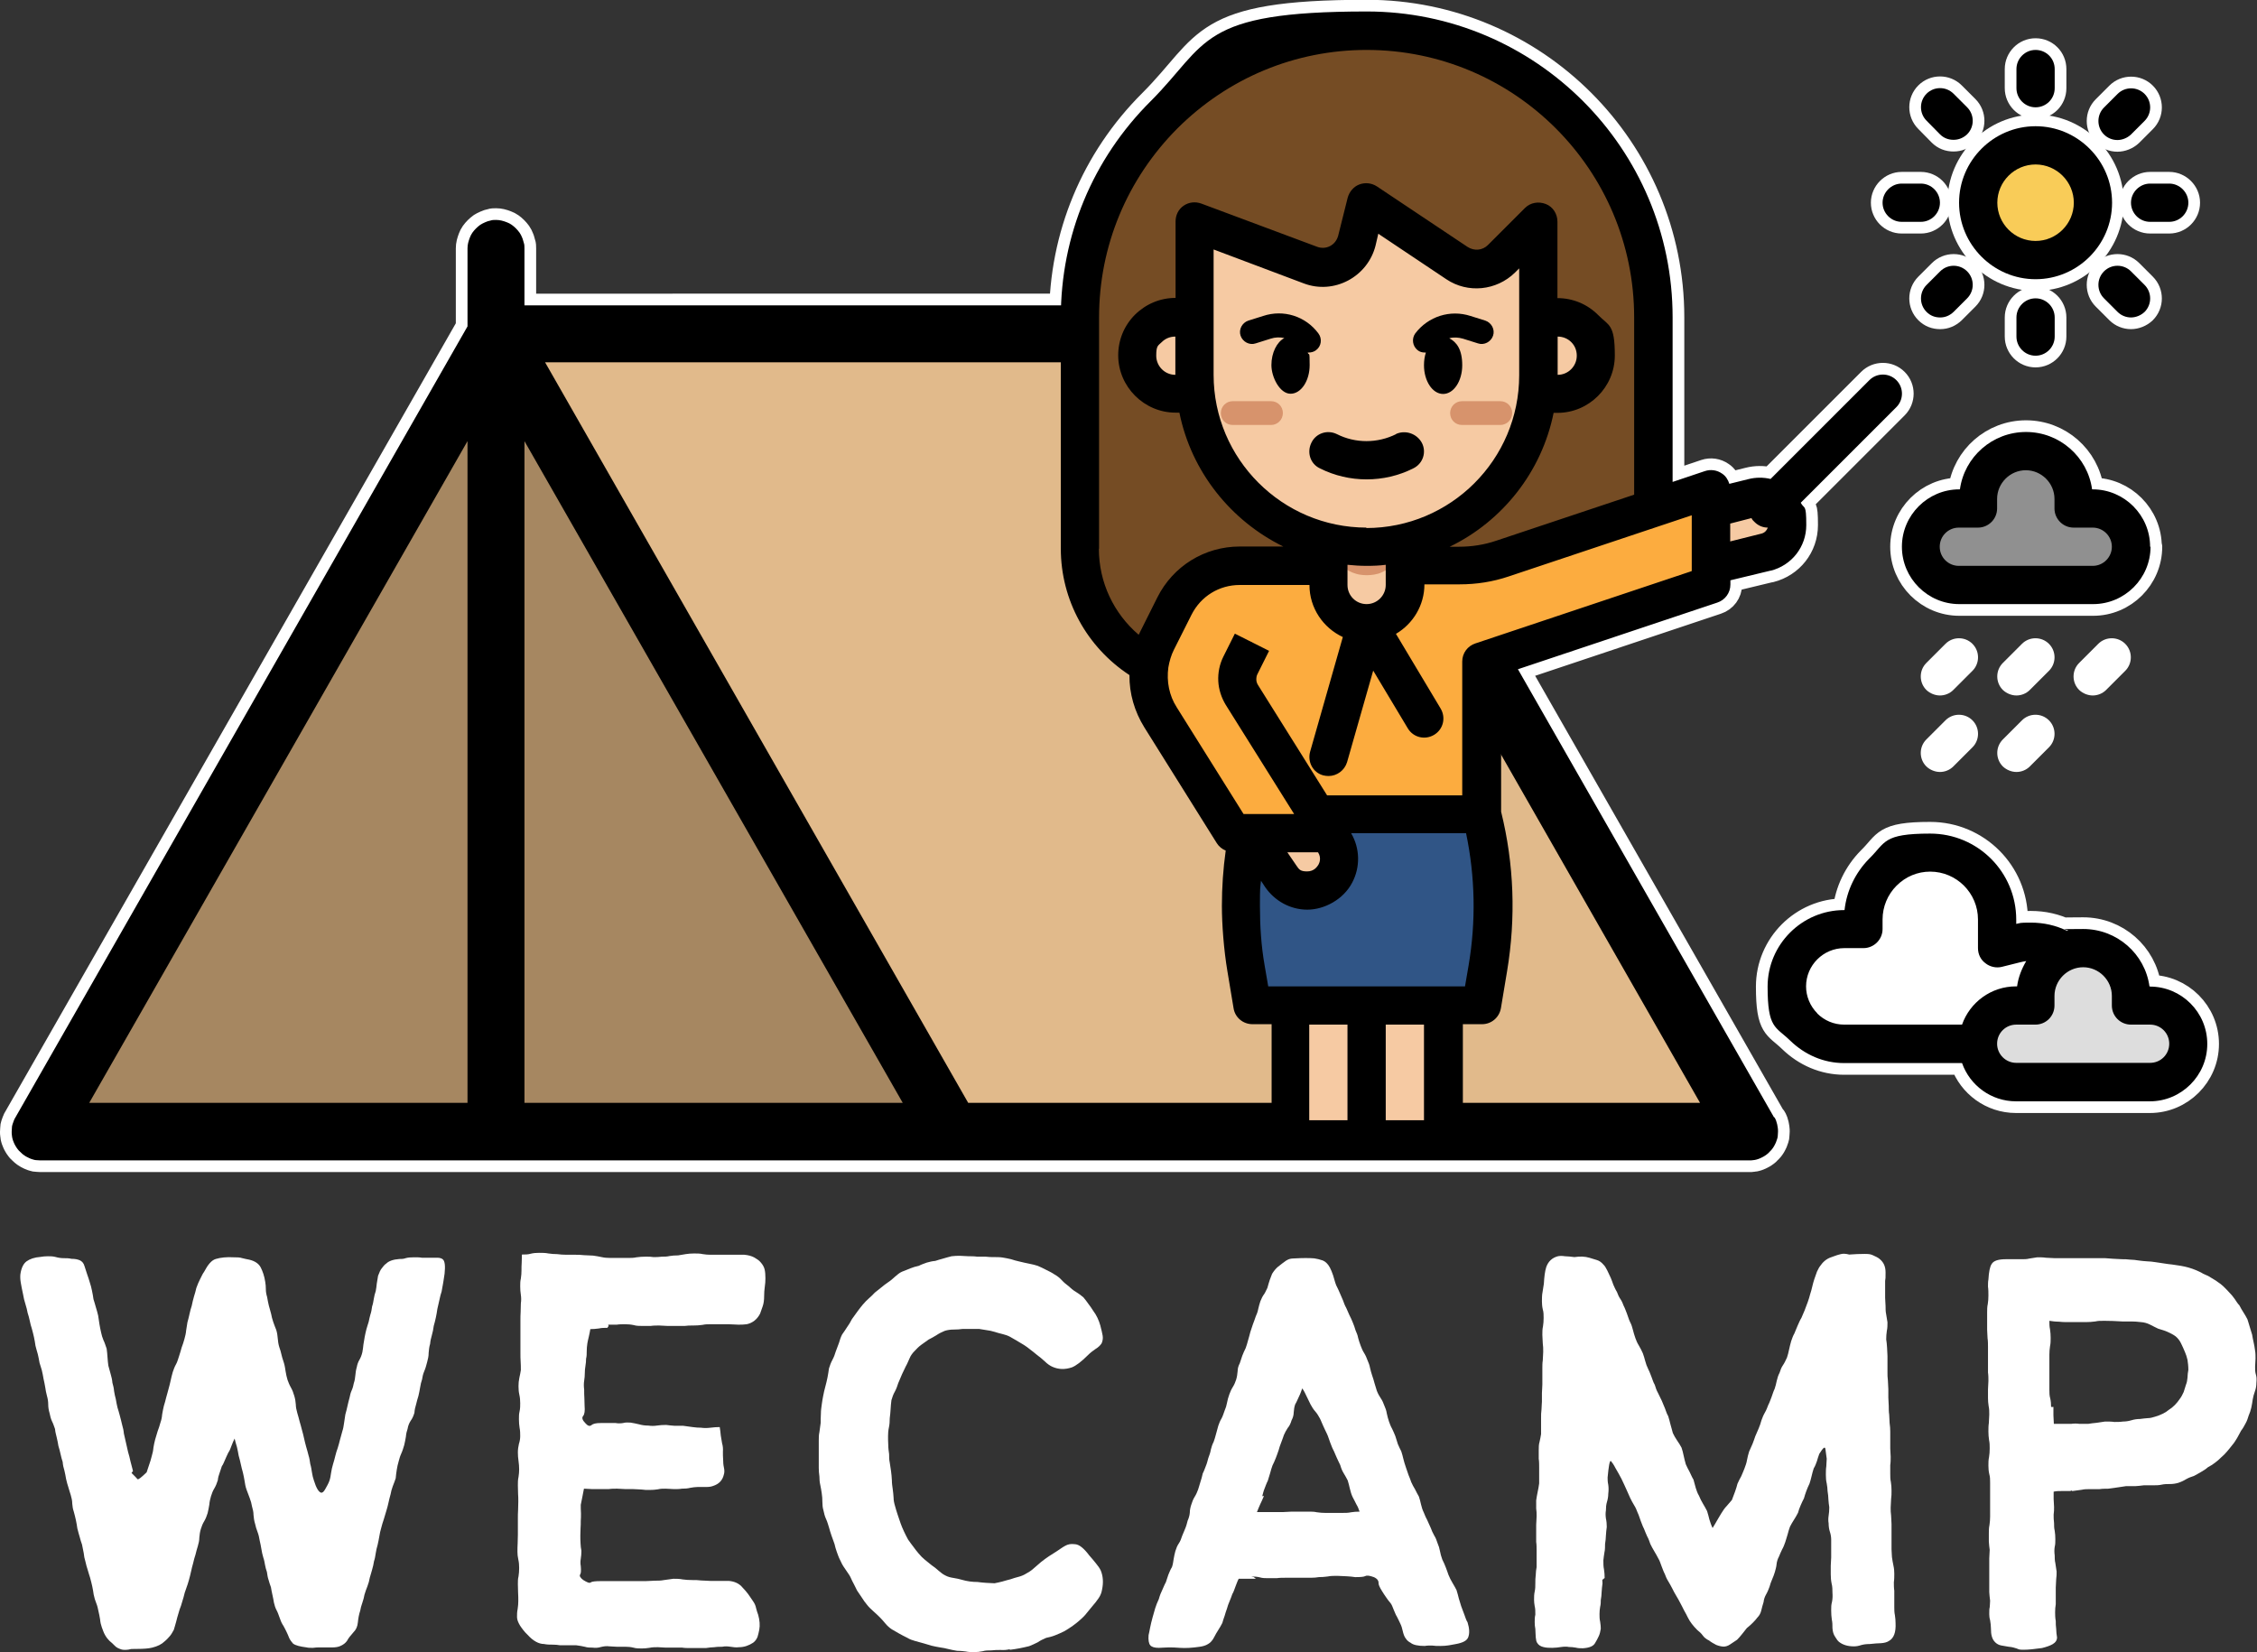
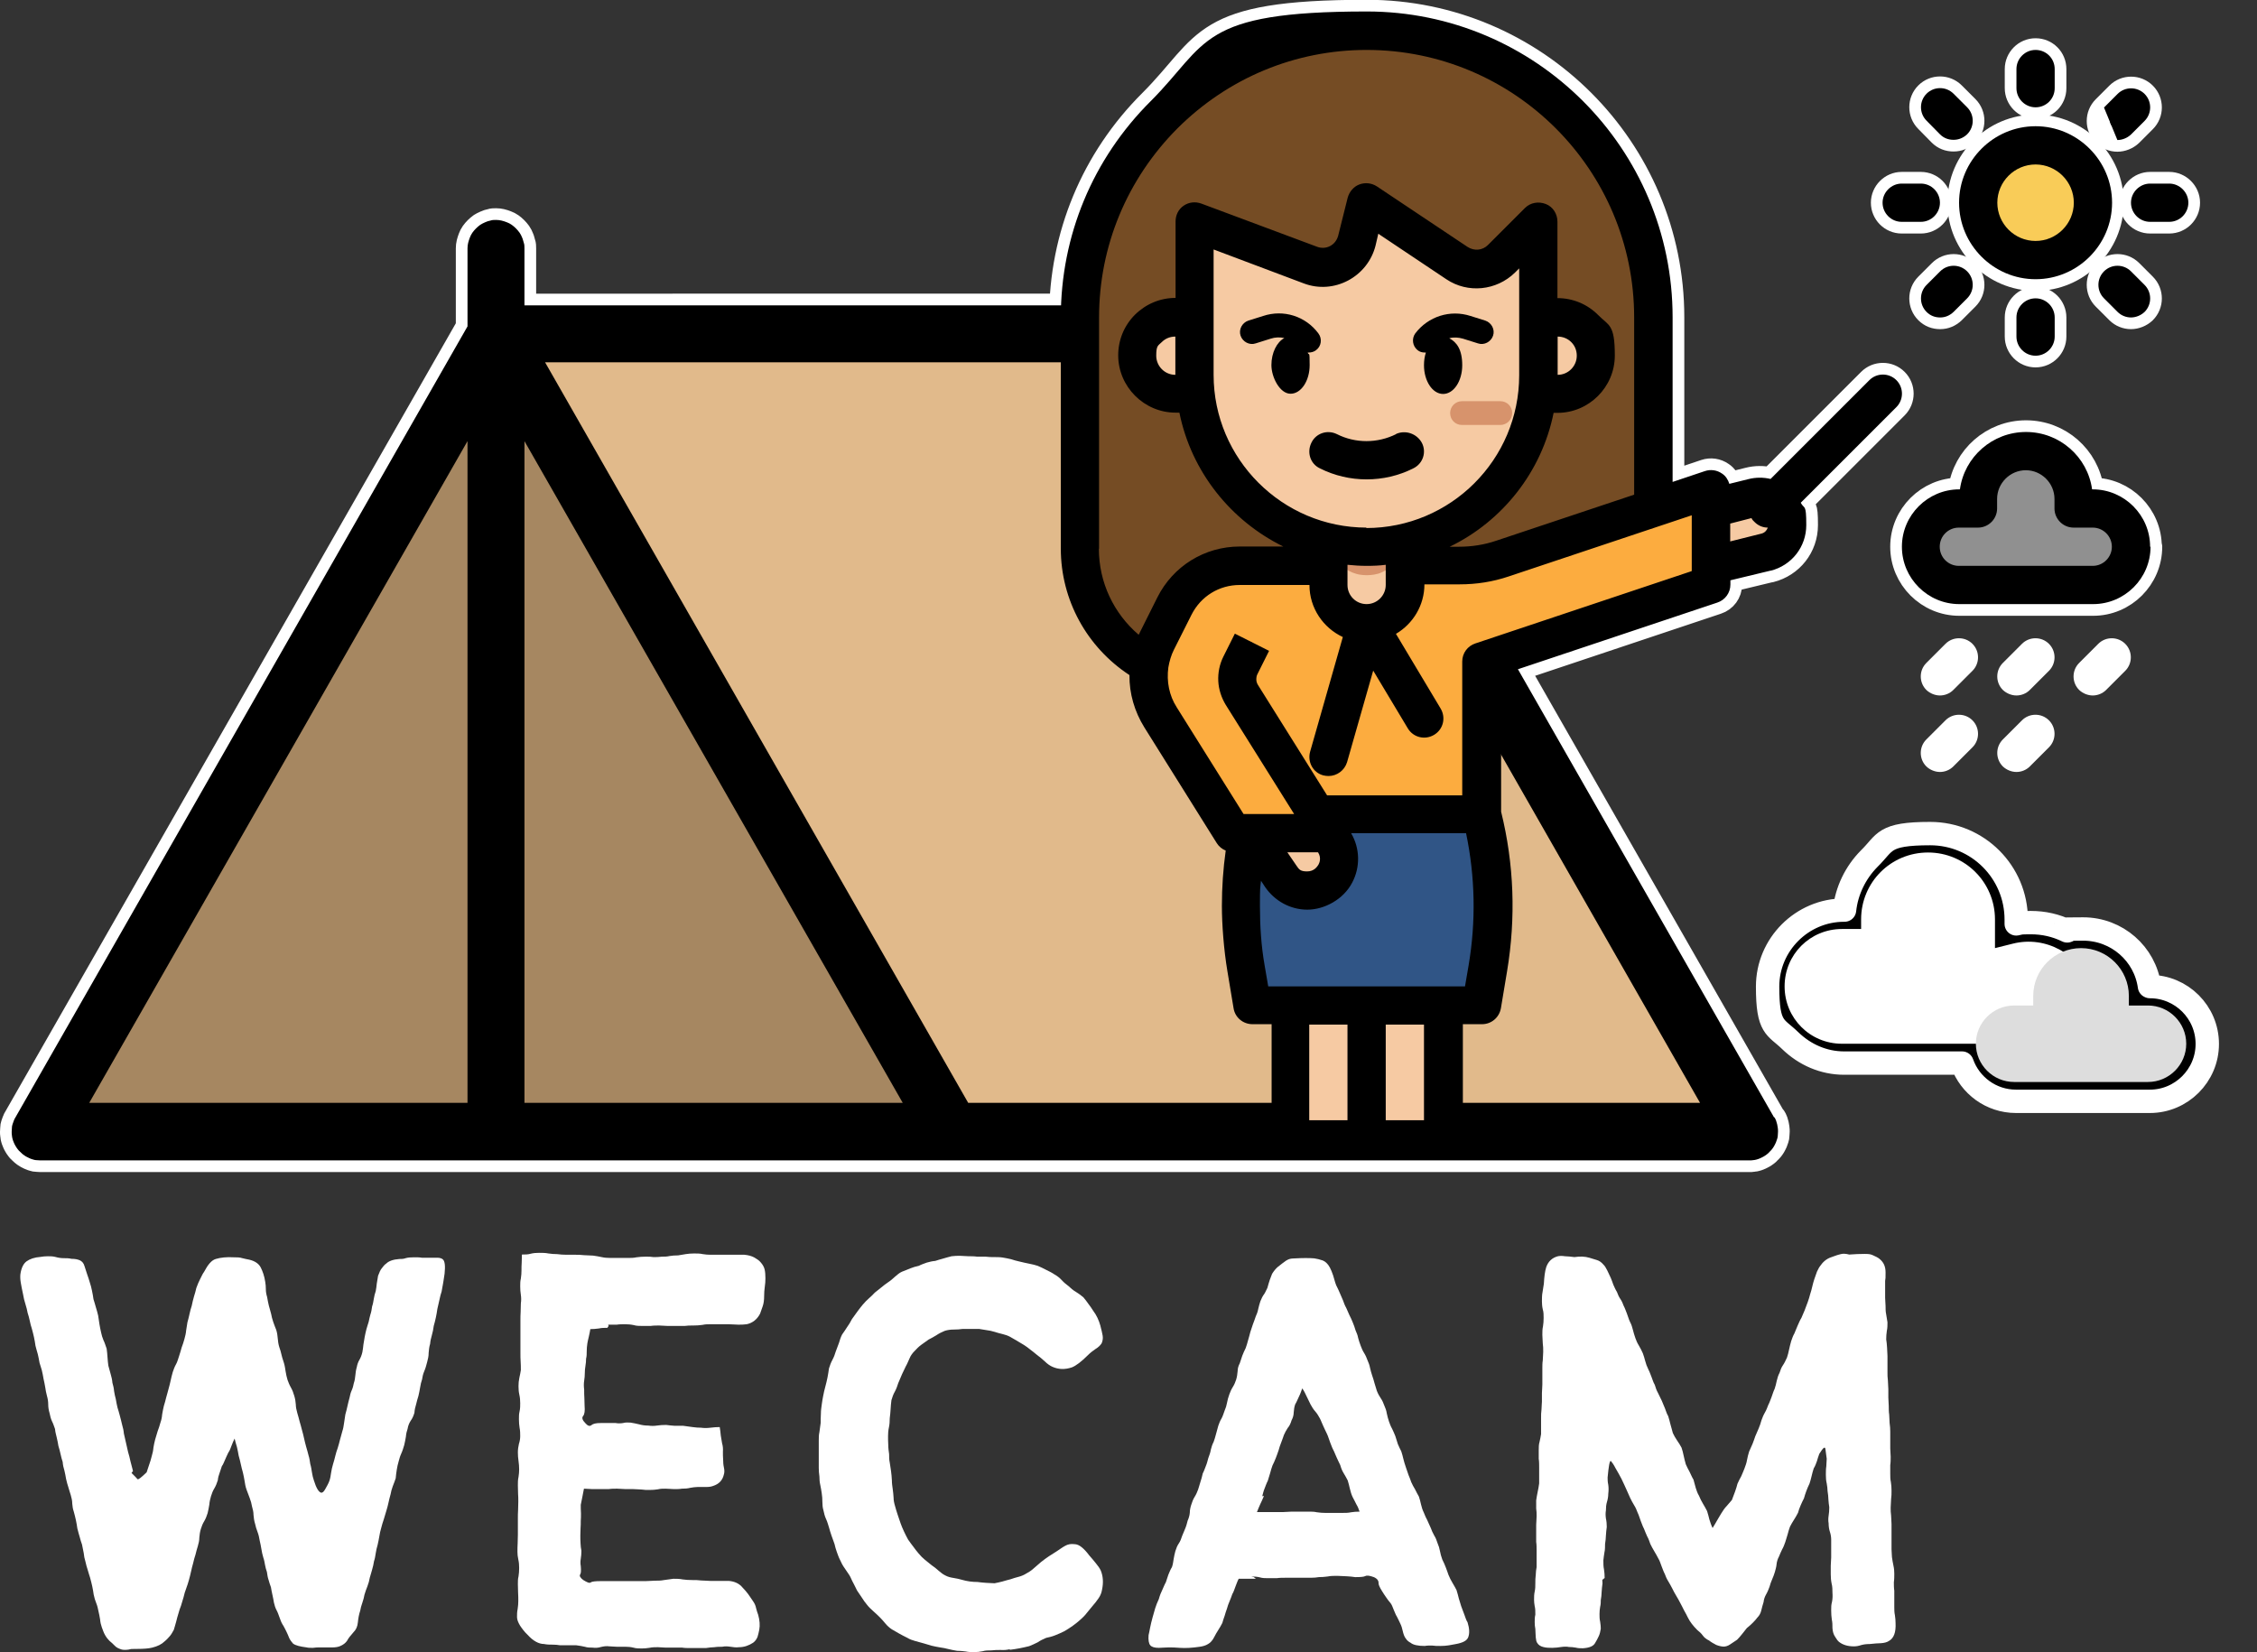
<svg xmlns="http://www.w3.org/2000/svg" id="Layer_2" version="1.1" viewBox="0 0 1062.1 777.5">
  <rect x="0" y="0" width="1062.1" height="777.5" fill="#333333" stroke="none" />
  <defs>
    <style>
      .st0 {
        fill: none;
      }

      .st1, .st2 {
        fill: #d7936c;
      }

      .st3, .st4 {
        fill: #909090;
      }

      .st5, .st6 {
        fill: #f9cc58;
      }

      .st7, .st8 {
        fill: #fcac3f;
      }

      .st2, .st9, .st10, .st6, .st11, .st12, .st4, .st13, .st14, .st8, .st15 {
        stroke: #fff;
        stroke-linecap: round;
        stroke-linejoin: round;
        stroke-width: 11px;
      }

      .st9, .st16 {
        fill: #a68761;
      }

      .st10, .st17 {
        fill: #f6caa3;
      }

      .st18, .st13 {
        fill: #e1ba8b;
      }

      .st19, .st14 {
        fill: #ddd;
      }

      .st12, .st20 {
        fill: #754c24;
      }

      .st21 {
        fill: #fff;
      }

      .st22, .st15 {
        fill: #305586;
      }

      .st23 {
        clip-path: url(#clippath);
      }
    </style>
    <clipPath id="clippath">
      <rect class="st0" x="831.4" y="391.7" width="207.4" height="126.7" />
    </clipPath>
  </defs>
  <g id="Layer_1-2">
    <g>
      <path class="st13" d="M823.2,532.5h-375.3L233.4,157.1h375.3l214.5,375.3h0Z" />
      <path class="st9" d="M447.8,532.5H18.9L233.4,157.1l214.5,375.3h0Z" />
      <path class="st11" d="M834.8,525.8l-212.7-372.2v-36.7c0-.9,0-1.8-.3-2.6s-.4-1.7-.8-2.5-.8-1.6-1.2-2.3c-.5-.7-1-1.4-1.7-2-.6-.6-1.3-1.2-2-1.7-.7-.5-1.5-.9-2.3-1.2-.8-.3-1.7-.6-2.5-.8-.9-.2-1.7-.3-2.6-.3s-1.8,0-2.6.3-1.7.4-2.5.8c-.8.3-1.6.8-2.3,1.2-.7.5-1.4,1.1-2,1.7-.6.6-1.2,1.3-1.7,2-.5.7-.9,1.5-1.2,2.3-.3.8-.6,1.7-.8,2.5s-.3,1.7-.3,2.6v26.8H246.8v-26.8c0-.9,0-1.8-.3-2.6s-.4-1.7-.8-2.5c-.3-.8-.7-1.6-1.2-2.3-.5-.7-1.1-1.4-1.7-2-.6-.6-1.3-1.2-2-1.7s-1.5-.9-2.3-1.2c-.8-.3-1.6-.6-2.5-.8s-1.7-.3-2.6-.3-1.8,0-2.6.3c-.9.2-1.7.4-2.5.8-.8.3-1.6.8-2.3,1.2-.7.5-1.4,1.1-2,1.7s-1.2,1.3-1.7,2c-.5.7-.9,1.5-1.2,2.3s-.6,1.7-.8,2.5-.3,1.7-.3,2.6v36.7L7.3,525.8c-.3.5-.6,1-.8,1.6s-.4,1.1-.6,1.7c-.2.6-.3,1.1-.3,1.7,0,.6-.1,1.2-.1,1.8s0,1.2.1,1.7c0,.6.2,1.2.3,1.7.2.6.3,1.1.6,1.7.2.5.5,1.1.8,1.6s.6,1,1,1.5c.4.5.7.9,1.2,1.3.4.4.9.8,1.3,1.2.5.3.9.7,1.5,1s1,.5,1.6.8,1.1.4,1.7.6c.6.2,1.1.3,1.7.3.6,0,1.2.1,1.7.1h804.2c.6,0,1.2,0,1.7-.1.6,0,1.2-.2,1.7-.3.6-.2,1.1-.3,1.7-.6s1.1-.5,1.6-.8c.5-.3,1-.6,1.5-1,.5-.4.9-.7,1.3-1.2.4-.4.8-.8,1.2-1.3s.7-1,1-1.5c.3-.5.5-1,.8-1.6.2-.5.4-1.1.6-1.7.2-.6.3-1.1.3-1.7s.1-1.2.1-1.7c0-.6,0-1.2-.1-1.8s-.2-1.2-.3-1.7c-.2-.6-.3-1.1-.5-1.7s-.5-1.1-.8-1.6h0ZM220,519H42L220,207.6v311.4h0ZM246.8,519V207.6l178,311.4h-178,0ZM455.6,519l-199.1-348.5h344.4l199.1,348.5h-344.4Z" />
      <path class="st12" d="M570.1,320.3h104.7c57,0,103.2-46.2,103.2-103.2v-67.7c0-74.5-60.4-134.9-134.9-134.9s-134.9,60.4-134.9,134.9v108.9c0,34.2,27.8,62,61.9,62h0Z" />
      <path class="st10" d="M805,266.3l26.1-6.5c5.8-1.5,9.9-6.7,9.9-12.7,0-8.6-8-14.7-16.3-12.7l-19.7,4.9-3.4,15.1,3.4,11.9h0Z" />
-       <path class="st8" d="M589.1,383.2l57.8,6.7,50.2-6.7v-72l103-34.3c2.9-1,5-3.8,5-7v-29.6c0-4.9-4.8-8.5-9.6-7l-98.4,32.8h-107.9v116.9h0Z" />
      <path class="st10" d="M643.1,293.3c9.9,0,18-8.1,18-18v-36h-36v36c0,9.9,8.1,18,18,18h0Z" />
      <path class="st2" d="M661.1,252.8c0,1.2-.1,2.4-.3,3.5-.2,1.2-.6,2.3-1,3.4-.5,1.1-1,2.1-1.7,3.1-.7,1-1.4,1.9-2.2,2.7-.8.8-1.7,1.6-2.7,2.2-1,.7-2,1.2-3.1,1.7-1.1.5-2.2.8-3.4,1-1.2.2-2.3.3-3.5.3s-2.3-.1-3.5-.3c-1.2-.2-2.3-.6-3.4-1-1.1-.5-2.1-1-3.1-1.7-1-.7-1.9-1.4-2.7-2.2-.8-.8-1.6-1.7-2.2-2.7-.7-1-1.2-2-1.7-3.1-.5-1.1-.8-2.2-1-3.4-.2-1.2-.3-2.3-.3-3.5s.1-2.4.3-3.5c.2-1.2.6-2.3,1-3.4.5-1.1,1-2.1,1.7-3.1.7-1,1.4-1.9,2.2-2.7.8-.8,1.7-1.6,2.7-2.2,1-.7,2-1.2,3.1-1.7,1.1-.4,2.2-.8,3.4-1,1.2-.2,2.3-.3,3.5-.3s2.3.1,3.5.3c1.2.2,2.3.6,3.4,1,1.1.4,2.1,1,3.1,1.7,1,.7,1.9,1.4,2.7,2.2.8.8,1.6,1.7,2.2,2.7.7,1,1.2,2,1.7,3.1.5,1.1.8,2.2,1,3.4.2,1.2.3,2.3.3,3.5h0Z" />
      <path class="st10" d="M643.1,257.3c44.7,0,80.9-36.2,80.9-80.9v-71.9l-17.4,17.4c-5.6,5.6-14.3,6.4-20.9,2l-42.6-28.4-4.5,18c-2.4,9.6-12.6,14.9-21.8,11.5l-54.6-20.5v71.9c0,44.7,36.2,80.9,81,80.9h0Z" />
      <path class="st10" d="M715,185.4h18c9.9,0,18-8.1,18-18s-8.1-18-18-18h-9l-9,36h0Z" />
      <path class="st10" d="M571.1,185.4h-18c-9.9,0-18-8.1-18-18s8.1-18,18-18h9l9,36h0Z" />
      <path class="st10" d="M681.3,537.3h-36v-83.2h36v83.2Z" />
      <path class="st10" d="M640.8,537.3h-36v-83.2h36v83.2Z" />
      <path class="st15" d="M589.1,473.2h107.9l2.9-17.4c4-24.2,3-48.8-2.9-72.5h-107.9c-6,23.7-7,48.5-2.9,72.5l2.9,17.4Z" />
      <path class="st10" d="M615.1,419.2c11.9,0,19.1-13.4,12.5-23.3l-2.5-3.7-20.2-3.4-15.7,3.4,13.5,20.4c2.8,4.2,7.5,6.6,12.5,6.6h0Z" />
      <path class="st8" d="M590.6,392.2h34.5l-40.7-65.2c-2.6-4.3-2.9-9.6-.7-13.9l23.4-46.8h-23.7c-13,0-25,7.3-30.8,19l-8.3,16.5c-5.7,11.5-5.1,25,1.7,35.8l28.5,45.6c3.5,5.6,9.6,9,16.1,9h0Z" />
      <path class="st6" d="M984.8,95.4c0,.9,0,1.8-.1,2.6,0,.9-.2,1.8-.4,2.6-.2.9-.4,1.7-.6,2.6-.3.8-.6,1.7-.9,2.5-.3.8-.7,1.6-1.1,2.4-.4.8-.9,1.5-1.4,2.3s-1,1.4-1.6,2.1-1.2,1.3-1.8,2-1.3,1.2-2,1.8-1.4,1.1-2.1,1.6c-.7.5-1.5.9-2.3,1.4-.8.4-1.6.8-2.4,1.1s-1.7.6-2.5.9c-.8.3-1.7.5-2.6.7s-1.7.3-2.6.4-1.8.1-2.7.1-1.8,0-2.6-.1c-.9,0-1.8-.2-2.6-.4-.9-.2-1.7-.4-2.6-.7-.8-.3-1.7-.6-2.5-.9s-1.6-.7-2.4-1.1c-.8-.4-1.5-.9-2.3-1.4s-1.4-1-2.1-1.6c-.7-.6-1.3-1.2-2-1.8s-1.2-1.3-1.8-2c-.6-.7-1.1-1.4-1.6-2.1s-1-1.5-1.4-2.3c-.4-.8-.8-1.6-1.1-2.4s-.6-1.7-.9-2.5c-.3-.8-.5-1.7-.7-2.6-.2-.9-.3-1.7-.4-2.6,0-.9-.1-1.8-.1-2.6s0-1.8.1-2.7c0-.9.2-1.8.4-2.6s.4-1.7.7-2.6.5-1.7.9-2.5.7-1.6,1.1-2.4c.4-.8.9-1.5,1.4-2.3.5-.7,1-1.4,1.6-2.1.6-.7,1.2-1.3,1.8-2s1.3-1.2,2-1.8,1.4-1.1,2.1-1.6,1.5-.9,2.3-1.4,1.6-.8,2.4-1.1,1.7-.6,2.5-.9c.8-.3,1.7-.5,2.6-.6.9-.2,1.7-.3,2.6-.4s1.8-.1,2.6-.1,1.8,0,2.7.1,1.8.2,2.6.4,1.7.4,2.6.6c.8.3,1.7.6,2.5.9s1.6.7,2.4,1.1,1.5.9,2.3,1.4c.7.5,1.4,1,2.1,1.6s1.3,1.2,2,1.8,1.2,1.3,1.8,2,1.1,1.4,1.6,2.1.9,1.5,1.4,2.3c.4.8.8,1.6,1.1,2.4.3.8.6,1.7.9,2.5.3.8.5,1.7.6,2.6s.3,1.7.4,2.6.1,1.8.1,2.7Z" />
      <path class="st4" d="M921.9,275.3h63c9.9,0,18-8.1,18-18s-8.1-18-18-18h-9v-4.5c0-12.4-10.1-22.5-22.5-22.5s-22.5,10.1-22.5,22.5v4.5h-9c-9.9,0-18,8.1-18,18s8.1,18,18,18h0Z" />
      <path class="st14" d="M947.8,509.2h63c9.9,0,18-8.1,18-18s-8.1-18-18-18h-9v-4.5c0-12.4-10.1-22.5-22.5-22.5s-22.5,10.1-22.5,22.5v4.5h-9c-9.9,0-18,8.1-18,18s8.1,18,18,18h0Z" />
      <path class="st2" d="M598.1,200h-18c-3.2,0-5.6-2.5-5.6-5.6s2.5-5.6,5.6-5.6h18c3.2,0,5.6,2.5,5.6,5.6s-2.5,5.6-5.6,5.6Z" />
-       <path class="st2" d="M706,200h-18c-3.2,0-5.6-2.5-5.6-5.6s2.5-5.6,5.6-5.6h18c3.2,0,5.6,2.5,5.6,5.6s-2.5,5.6-5.6,5.6Z" />
      <path class="st11" d="M657,204.3c-8.8,4.4-19.2,4.4-27.9,0-4.5-2.2-9.9-.4-12,4.1-2.2,4.5-.5,9.9,4,12,6.9,3.5,14.5,5.2,22,5.2s15.1-1.7,22-5.2c4.5-2.2,6.3-7.6,4-12-2.4-4.4-7.8-6.2-12.3-4.1h0Z" />
      <path class="st11" d="M688.5,159.4l7,2.2c2.9,1,6.1-.7,7.1-3.6,1-2.9-.7-6.1-3.6-7.1l-7-2.2c-9.6-3.1-19.9.2-26,8.2-1.8,2.5-1.3,6,1.1,7.9,1,.8,2.1,1.1,3.4,1.1h.5c-.6,1.8-.9,3.8-.9,6,0,7.4,4,13.5,9,13.5s9-6.1,9-13.5-2.6-10.9-6.1-12.7c2.1-.6,4.4-.4,6.5.2h0Z" />
      <path class="st11" d="M615.4,165.9h.5c1.1,0,2.4-.3,3.4-1.1,2.5-1.8,3-5.4,1.1-7.9-6-8.1-16.4-11.4-26-8.2l-7,2.2c-2.9,1-4.6,4.2-3.6,7.1s4.2,4.6,7.1,3.6l7-2.2c2.1-.7,4.4-.8,6.5-.3-3.5,1.8-6.1,6.9-6.1,12.7s4,13.5,9,13.5,9-6.1,9-13.5-.3-4.1-.9-5.8h0Z" />
      <path class="st11" d="M833.2,268.6c9.9-2.5,16.8-11.2,16.8-21.5s-.9-7.3-2.6-10.5l45-45c3.5-3.5,3.5-9.2,0-12.7s-9.2-3.5-12.7,0l-46.5,46.5c-3.4-.8-7-.8-10.5.1l-8.9,2.2c-.6-1.9-1.7-3.7-3.4-4.8-2.4-1.7-5.4-2.1-8.1-1.2l-15.2,5.1v-77.5c0-79.4-64.5-143.9-143.9-143.9s-74.5,15-101.7,42.2c-27.3,27.2-42.3,63.3-42.3,101.7v108.9c0,24.2,12.3,46.4,32.3,59.5-.1,8.7,2.4,17.2,7,24.6l34.1,54.5c1,1.6,2.5,2.8,4.2,3.5-1.2,8.5-1.8,17.3-1.8,26s.9,20.7,2.6,30.8l2.9,17.4c.7,4.4,4.5,7.5,8.9,7.5h9v54c0,5,4,9,9,9h72c4.9,0,9-4,9-9v-54h9c4.4,0,8.1-3.1,8.9-7.5l2.9-17.4c4.2-25.2,3.3-50.4-2.8-75.1v-64.4l101.7-34c3.7-1.2,6.2-4.6,6.2-8.5v-2l19.1-4.6h0ZM517.2,258.3v-108.9c0-33.6,13.2-65.2,36.9-89,23.8-23.7,55.4-36.9,89-36.9,69.5,0,125.9,56.4,125.9,125.9v83.4l-65,21.7c-5.6,1.9-11.5,2.8-17.4,2.8h-4.4c24.8-12,43.3-35.2,48.9-63h1.8c14.8,0,27-12.1,27-27s-2.8-13.9-7.9-19.1c-5.1-5.1-11.9-7.9-19.1-7.9v-36c0-3.6-2.1-7-5.5-8.3-3.4-1.3-7.2-.7-9.8,1.9l-17.4,17.4c-2.6,2.6-6.5,2.9-9.6.9l-42.7-28.5c-2.5-1.6-5.5-1.9-8.2-.9s-4.7,3.4-5.5,6.2l-4.5,18c-.6,2.1-1.9,3.8-3.8,4.8s-4.2,1.1-6.2.3l-54.4-20.3c-2.8-1-5.8-.7-8.3,1s-3.8,4.5-3.8,7.4v36c-7.2,0-13.9,2.8-19.1,7.9-5.1,5.1-7.9,11.9-7.9,19.1,0,14.8,12.2,27,27,27h1.8c5.6,27.8,24.2,50.9,48.9,63h-20.5c-16.5,0-31.4,9.2-38.8,24l-8.3,16.6c-.1.3-.2.6-.5.9-11.7-10-18.7-24.6-18.7-40.5h0ZM643.1,284.3c-5,0-9-4-9-9v-9.5c2.9.3,6,.5,9,.5s6.1-.1,9-.5v9.5c0,4.9-4,9-9,9ZM643.1,248.3c-39.7,0-72-32.3-72-71.9v-59l42.5,16c6.9,2.6,14.4,2,20.8-1.4s11.1-9.3,12.9-16.4l1.3-5.6,32,21.4c10.1,6.8,23.6,5.4,32.3-3.1l2-2v50.3c0,39.7-32.3,71.9-72,71.9h0ZM733,158.4c2.4,0,4.7.9,6.4,2.6,1.7,1.7,2.6,3.9,2.6,6.4,0,4.9-4,9-9,9v-18h0ZM553.1,176.4c-5,0-9-4.1-9-9s.9-4.7,2.6-6.4c1.7-1.7,3.9-2.6,6.4-2.6v18h0ZM620.3,401.2c1.6,2.6.6,4.9.1,5.8-.6.9-2,3.1-5.3,3.1s-3.8-1-5-2.7l-4.3-6.3h14.4ZM616.1,482.2h18v45h-18v-45h0ZM670.1,527.2h-18v-45h18v45ZM691.1,454.3l-1.7,9.9h-92.6l-1.7-9.9c-1.6-9.1-2.2-18.5-2.2-27.9s.1-8,.5-11.9l1.9,2.9c4.5,6.6,11.9,10.7,19.9,10.7s17-4.8,21.1-12.7c3.9-7.3,3.7-16.2-.5-23.3h54.1c4.3,20.6,4.7,41.5,1.2,62.2h0ZM796,268.8l-101.7,34c-3.7,1.2-6.2,4.6-6.2,8.5v63h-63.6l-32.5-51.9c-.5-.8-.8-1.7-.8-2.6s.1-1.8.6-2.7l5.4-10.8-16.1-8.1-5.4,10.8c-1.8,3.6-2.6,7.6-2.4,11.6.2,3.9,1.5,7.8,3.5,11.1l32.2,51.4h-23.8l-31.5-50.3c-3.5-5.5-4.8-12.1-3.9-18.7.5-2.9,1.3-5.7,2.6-8.3l8.3-16.5c4.4-8.7,13-14,22.7-14h32.8c0,10.9,6.5,20.2,15.7,24.5l-15.4,54c-1.3,4.7,1.3,9.8,6.2,11.1.8.2,1.7.3,2.5.3,3.9,0,7.5-2.6,8.7-6.5l12.3-43.1,16.3,27.2c2.6,4.3,8.1,5.6,12.4,3,4.3-2.6,5.6-8.1,3-12.4l-21-35.1c8-4.7,13.4-13.4,13.4-23.3h16.6c7.9,0,15.6-1.2,23-3.7l86.2-28.8v26.2h0ZM824.2,243.8c.3.7.9,1.4,1.5,1.9,1.7,1.7,3.9,2.6,6.2,2.6-.5,1.4-1.5,2.4-2.9,2.8l-14.8,3.7v-8.4l10.1-2.6h0Z" />
      <path class="st11" d="M957.9,131.4c19.8,0,36-16.2,36-36s-16.2-36-36-36-36,16.2-36,36,16.2,36,36,36ZM957.9,77.4c9.9,0,18,8.1,18,18s-8.1,18-18,18-18-8.1-18-18,8.1-18,18-18Z" />
      <path class="st11" d="M957.9,50.5c5,0,9-4,9-9v-9c0-5-4-9-9-9s-9,4.1-9,9v9c0,4.9,4,9,9,9Z" />
      <path class="st11" d="M966.9,158.4v-9c0-4.9-4-9-9-9s-9,4.1-9,9v9c0,4.9,4,9,9,9s9-4.1,9-9Z" />
      <path class="st11" d="M919.3,146.8l6.4-6.4c3.5-3.5,3.5-9.2,0-12.7s-9.2-3.5-12.7,0l-6.4,6.4c-3.5,3.5-3.5,9.2,0,12.7,1.8,1.8,4,2.6,6.4,2.6s4.5-.9,6.3-2.6h0Z" />
      <path class="st11" d="M1002.8,149.4c2.2,0,4.6-.9,6.4-2.6,3.5-3.5,3.5-9.2,0-12.7l-6.4-6.4c-3.5-3.5-9.2-3.5-12.7,0-3.5,3.5-3.5,9.2,0,12.7l6.4,6.4c1.7,1.7,4,2.6,6.3,2.6h0Z" />
      <path class="st11" d="M912.9,63.2c1.8,1.8,4,2.6,6.4,2.6s4.6-.9,6.4-2.6c3.5-3.5,3.5-9.2,0-12.7l-6.4-6.4c-3.5-3.5-9.2-3.5-12.7,0s-3.5,9.2,0,12.7l6.3,6.4h0Z" />
      <path class="st11" d="M996.4,65.9c2.2,0,4.6-.9,6.4-2.6l6.4-6.4c3.5-3.5,3.5-9.2,0-12.7-3.5-3.5-9.2-3.5-12.7,0l-6.4,6.4c-3.5,3.5-3.5,9.2,0,12.7,1.7,1.7,4,2.6,6.3,2.6h0Z" />
      <path class="st11" d="M894.9,104.4h9c5,0,9-4.1,9-9s-4-9-9-9h-9c-4.9,0-9,4.1-9,9s4,9,9,9Z" />
      <path class="st11" d="M1002.8,95.4c0,4.9,4,9,9,9h9c5,0,9-4.1,9-9s-4.1-9-9-9h-9c-4.9,0-9,4.1-9,9h0Z" />
      <path class="st11" d="M1011.8,257.3c0-14.8-12.1-27-27-27h-.3c-2.1-15.3-15.3-27-31.1-27s-29,11.7-31.1,27h-.3c-14.8,0-27,12.1-27,27s12.2,27,27,27h63c14.8,0,27-12.1,27-27h0ZM984.8,266.3h-63c-5,0-9-4-9-9s4-9,9-9h9c5,0,9-4.1,9-9v-4.5c0-7.4,6.1-13.5,13.5-13.5s13.5,6.1,13.5,13.5v4.5c0,4.9,4,9,9,9h9c5,0,9,4.1,9,9s-4,9-9,9h0Z" />
      <path class="st11" d="M1011.8,464.2h-.3c-2.1-15.3-15.3-27-31.2-27s-5.1.3-7.5.9c-5.3-2.6-11.1-3.9-17.1-3.9s-4.6.2-6.9.6v-2c0-22.4-18.1-40.5-40.5-40.5s-20.9,4.2-28.7,11.8c-6.5,6.6-10.6,15.1-11.6,24.2h-.2c-19.8,0-36,16.2-36,36s3.7,18.7,10.6,25.4c6.9,6.7,15.8,10.6,25.4,10.6h55.5c3.7,10.5,13.7,18,25.4,18h63c14.8,0,27-12.1,27-27s-12.1-27-27-27h0ZM855.2,476.9c-3.4-3.4-5.3-8-5.3-12.7,0-9.9,8.1-18,18-18h9c4.9,0,9-4,9-9v-4.5c0-6,2.4-11.7,6.6-15.9,4.3-4.3,9.9-6.6,15.8-6.6,12.4,0,22.5,10.1,22.5,22.5v13.5c0,2.8,1.2,5.4,3.5,7.1,2.1,1.7,5.1,2.4,7.8,1.7l8.4-2.1c1-.2,2-.5,3-.6-2.1,3.6-3.7,7.5-4.3,11.9h-.5c-11.7,0-21.7,7.5-25.4,18h-55.5c-4.8,0-9.3-1.9-12.7-5.3h0ZM1011.8,500.2h-63c-4.9,0-9-4-9-9s4-9,9-9h9c5,0,9-4,9-9v-4.5c0-7.4,6.1-13.5,13.5-13.5s13.5,6.1,13.5,13.5v4.5c0,5,4,9,9,9h9c5,0,9,4,9,9s-4,9-9,9h0Z" />
    </g>
    <g>
      <path class="st18" d="M823.2,532.5h-375.3L233.4,157.1h375.3l214.5,375.3h0Z" />
      <path class="st16" d="M447.8,532.5H18.9L233.4,157.1l214.5,375.3h0Z" />
      <path d="M834.8,525.8l-212.7-372.2v-36.7c0-.9,0-1.8-.3-2.6s-.4-1.7-.8-2.5-.8-1.6-1.2-2.3c-.5-.7-1-1.4-1.7-2-.6-.6-1.3-1.2-2-1.7-.7-.5-1.5-.9-2.3-1.2-.8-.3-1.7-.6-2.5-.8-.9-.2-1.7-.3-2.6-.3s-1.8,0-2.6.3-1.7.4-2.5.8c-.8.3-1.6.8-2.3,1.2-.7.5-1.4,1.1-2,1.7-.6.6-1.2,1.3-1.7,2-.5.7-.9,1.5-1.2,2.3-.3.8-.6,1.7-.8,2.5s-.3,1.7-.3,2.6v26.8H246.8v-26.8c0-.9,0-1.8-.3-2.6s-.4-1.7-.8-2.5c-.3-.8-.7-1.6-1.2-2.3-.5-.7-1.1-1.4-1.7-2-.6-.6-1.3-1.2-2-1.7s-1.5-.9-2.3-1.2c-.8-.3-1.6-.6-2.5-.8s-1.7-.3-2.6-.3-1.8,0-2.6.3c-.9.2-1.7.4-2.5.8-.8.3-1.6.8-2.3,1.2-.7.5-1.4,1.1-2,1.7s-1.2,1.3-1.7,2c-.5.7-.9,1.5-1.2,2.3s-.6,1.7-.8,2.5-.3,1.7-.3,2.6v36.7L7.3,525.8c-.3.5-.6,1-.8,1.6s-.4,1.1-.6,1.7c-.2.6-.3,1.1-.3,1.7,0,.6-.1,1.2-.1,1.8s0,1.2.1,1.7c0,.6.2,1.2.3,1.7.2.6.3,1.1.6,1.7.2.5.5,1.1.8,1.6s.6,1,1,1.5c.4.5.7.9,1.2,1.3.4.4.9.8,1.3,1.2.5.3.9.7,1.5,1s1,.5,1.6.8,1.1.4,1.7.6c.6.2,1.1.3,1.7.3.6,0,1.2.1,1.7.1h804.2c.6,0,1.2,0,1.7-.1.6,0,1.2-.2,1.7-.3.6-.2,1.1-.3,1.7-.6s1.1-.5,1.6-.8c.5-.3,1-.6,1.5-1,.5-.4.9-.7,1.3-1.2.4-.4.8-.8,1.2-1.3s.7-1,1-1.5c.3-.5.5-1,.8-1.6.2-.5.4-1.1.6-1.7.2-.6.3-1.1.3-1.7s.1-1.2.1-1.7c0-.6,0-1.2-.1-1.8s-.2-1.2-.3-1.7c-.2-.6-.3-1.1-.5-1.7s-.5-1.1-.8-1.6h0ZM220,519H42L220,207.6v311.4h0ZM246.8,519V207.6l178,311.4h-178,0ZM455.6,519l-199.1-348.5h344.4l199.1,348.5h-344.4Z" />
      <path class="st20" d="M570.1,320.3h104.7c57,0,103.2-46.2,103.2-103.2v-67.7c0-74.5-60.4-134.9-134.9-134.9s-134.9,60.4-134.9,134.9v108.9c0,34.2,27.8,62,61.9,62h0Z" />
      <path class="st17" d="M805,266.3l26.1-6.5c5.8-1.5,9.9-6.7,9.9-12.7,0-8.6-8-14.7-16.3-12.7l-19.7,4.9-3.4,15.1,3.4,11.9h0Z" />
      <path class="st7" d="M589.1,383.2l57.8,6.7,50.2-6.7v-72l103-34.3c2.9-1,5-3.8,5-7v-29.6c0-4.9-4.8-8.5-9.6-7l-98.4,32.8h-107.9v116.9h0Z" />
      <path class="st17" d="M643.1,293.3c9.9,0,18-8.1,18-18v-36h-36v36c0,9.9,8.1,18,18,18h0Z" />
      <path class="st1" d="M661.1,252.8c0,1.2-.1,2.4-.3,3.5-.2,1.2-.6,2.3-1,3.4-.5,1.1-1,2.1-1.7,3.1-.7,1-1.4,1.9-2.2,2.7-.8.8-1.7,1.6-2.7,2.2-1,.7-2,1.2-3.1,1.7-1.1.5-2.2.8-3.4,1-1.2.2-2.3.3-3.5.3s-2.3-.1-3.5-.3c-1.2-.2-2.3-.6-3.4-1-1.1-.5-2.1-1-3.1-1.7-1-.7-1.9-1.4-2.7-2.2-.8-.8-1.6-1.7-2.2-2.7-.7-1-1.2-2-1.7-3.1-.5-1.1-.8-2.2-1-3.4-.2-1.2-.3-2.3-.3-3.5s.1-2.4.3-3.5c.2-1.2.6-2.3,1-3.4.5-1.1,1-2.1,1.7-3.1.7-1,1.4-1.9,2.2-2.7.8-.8,1.7-1.6,2.7-2.2,1-.7,2-1.2,3.1-1.7,1.1-.4,2.2-.8,3.4-1,1.2-.2,2.3-.3,3.5-.3s2.3.1,3.5.3c1.2.2,2.3.6,3.4,1,1.1.4,2.1,1,3.1,1.7,1,.7,1.9,1.4,2.7,2.2.8.8,1.6,1.7,2.2,2.7.7,1,1.2,2,1.7,3.1.5,1.1.8,2.2,1,3.4.2,1.2.3,2.3.3,3.5h0Z" />
      <path class="st17" d="M643.1,257.3c44.7,0,80.9-36.2,80.9-80.9v-71.9l-17.4,17.4c-5.6,5.6-14.3,6.4-20.9,2l-42.6-28.4-4.5,18c-2.4,9.6-12.6,14.9-21.8,11.5l-54.6-20.5v71.9c0,44.7,36.2,80.9,81,80.9h0Z" />
      <path class="st17" d="M715,185.4h18c9.9,0,18-8.1,18-18s-8.1-18-18-18h-9l-9,36h0Z" />
      <path class="st17" d="M571.1,185.4h-18c-9.9,0-18-8.1-18-18s8.1-18,18-18h9l9,36h0Z" />
      <path class="st17" d="M681.3,537.3h-36v-83.2h36v83.2Z" />
      <path class="st17" d="M640.8,537.3h-36v-83.2h36v83.2Z" />
      <path class="st22" d="M589.1,473.2h107.9l2.9-17.4c4-24.2,3-48.8-2.9-72.5h-107.9c-6,23.7-7,48.5-2.9,72.5l2.9,17.4Z" />
      <path class="st17" d="M615.1,419.2c11.9,0,19.1-13.4,12.5-23.3l-2.5-3.7-20.2-3.4-15.7,3.4,13.5,20.4c2.8,4.2,7.5,6.6,12.5,6.6h0Z" />
      <path class="st7" d="M590.6,392.2h34.5l-40.7-65.2c-2.6-4.3-2.9-9.6-.7-13.9l23.4-46.8h-23.7c-13,0-25,7.3-30.8,19l-8.3,16.5c-5.7,11.5-5.1,25,1.7,35.8l28.5,45.6c3.5,5.6,9.6,9,16.1,9h0Z" />
      <path class="st5" d="M984.8,95.4c0,.9,0,1.8-.1,2.6,0,.9-.2,1.8-.4,2.6-.2.9-.4,1.7-.6,2.6-.3.8-.6,1.7-.9,2.5-.3.8-.7,1.6-1.1,2.4-.4.8-.9,1.5-1.4,2.3s-1,1.4-1.6,2.1-1.2,1.3-1.8,2-1.3,1.2-2,1.8-1.4,1.1-2.1,1.6c-.7.5-1.5.9-2.3,1.4-.8.4-1.6.8-2.4,1.1s-1.7.6-2.5.9c-.8.3-1.7.5-2.6.7s-1.7.3-2.6.4-1.8.1-2.7.1-1.8,0-2.6-.1c-.9,0-1.8-.2-2.6-.4-.9-.2-1.7-.4-2.6-.7-.8-.3-1.7-.6-2.5-.9s-1.6-.7-2.4-1.1c-.8-.4-1.5-.9-2.3-1.4s-1.4-1-2.1-1.6c-.7-.6-1.3-1.2-2-1.8s-1.2-1.3-1.8-2c-.6-.7-1.1-1.4-1.6-2.1s-1-1.5-1.4-2.3c-.4-.8-.8-1.6-1.1-2.4s-.6-1.7-.9-2.5c-.3-.8-.5-1.7-.7-2.6-.2-.9-.3-1.7-.4-2.6,0-.9-.1-1.8-.1-2.6s0-1.8.1-2.7c0-.9.2-1.8.4-2.6s.4-1.7.7-2.6.5-1.7.9-2.5.7-1.6,1.1-2.4c.4-.8.9-1.5,1.4-2.3.5-.7,1-1.4,1.6-2.1.6-.7,1.2-1.3,1.8-2s1.3-1.2,2-1.8,1.4-1.1,2.1-1.6,1.5-.9,2.3-1.4,1.6-.8,2.4-1.1,1.7-.6,2.5-.9c.8-.3,1.7-.5,2.6-.6.9-.2,1.7-.3,2.6-.4s1.8-.1,2.6-.1,1.8,0,2.7.1,1.8.2,2.6.4,1.7.4,2.6.6c.8.3,1.7.6,2.5.9s1.6.7,2.4,1.1,1.5.9,2.3,1.4c.7.5,1.4,1,2.1,1.6s1.3,1.2,2,1.8,1.2,1.3,1.8,2,1.1,1.4,1.6,2.1.9,1.5,1.4,2.3c.4.8.8,1.6,1.1,2.4.3.8.6,1.7.9,2.5.3.8.5,1.7.6,2.6s.3,1.7.4,2.6.1,1.8.1,2.7Z" />
      <path class="st3" d="M921.9,275.3h63c9.9,0,18-8.1,18-18s-8.1-18-18-18h-9v-4.5c0-12.4-10.1-22.5-22.5-22.5s-22.5,10.1-22.5,22.5v4.5h-9c-9.9,0-18,8.1-18,18s8.1,18,18,18h0Z" />
      <path class="st21" d="M912.9,327.3c-2.2,0-4.6-.9-6.4-2.6-3.5-3.5-3.5-9.2,0-12.7l9-9c3.5-3.5,9.2-3.5,12.7,0,3.5,3.5,3.5,9.2,0,12.7l-9,9c-1.7,1.7-4,2.6-6.3,2.6h0Z" />
      <path class="st21" d="M948.9,327.3c-2.2,0-4.6-.9-6.4-2.6-3.5-3.5-3.5-9.2,0-12.7l9-9c3.5-3.5,9.2-3.5,12.7,0,3.5,3.5,3.5,9.2,0,12.7l-9,9c-1.7,1.7-4,2.6-6.3,2.6h0Z" />
      <path class="st21" d="M984.8,327.3c-2.2,0-4.6-.9-6.4-2.6-3.5-3.5-3.5-9.2,0-12.7l9-9c3.5-3.5,9.2-3.5,12.7,0,3.5,3.5,3.5,9.2,0,12.7l-9,9c-1.7,1.7-4,2.6-6.3,2.6h0Z" />
      <path class="st21" d="M948.9,363.3c-2.2,0-4.6-.9-6.4-2.6-3.5-3.5-3.5-9.2,0-12.7l9-9c3.5-3.5,9.2-3.5,12.7,0s3.5,9.2,0,12.7l-9,9c-1.7,1.7-4,2.6-6.3,2.6h0Z" />
      <path class="st21" d="M912.9,363.3c-2.2,0-4.6-.9-6.4-2.6-3.5-3.5-3.5-9.2,0-12.7l9-9c3.5-3.5,9.2-3.5,12.7,0s3.5,9.2,0,12.7l-9,9c-1.7,1.7-4,2.6-6.3,2.6h0Z" />
      <path class="st21" d="M866.8,491.2h99c9.9,0,17.9-8,17.9-17.9v-9.1c-5.1-15.2-21-24-36.5-20.1l-8.4,2.1v-13.5c0-17.4-14-31.5-31.5-31.5s-31.5,14-31.5,31.5v4.5h-9c-15,0-27,12-27,27s12,27,27,27h0Z" />
      <path class="st19" d="M947.8,509.2h63c9.9,0,18-8.1,18-18s-8.1-18-18-18h-9v-4.5c0-12.4-10.1-22.5-22.5-22.5s-22.5,10.1-22.5,22.5v4.5h-9c-9.9,0-18,8.1-18,18s8.1,18,18,18h0Z" />
-       <path class="st1" d="M598.1,200h-18c-3.2,0-5.6-2.5-5.6-5.6s2.5-5.6,5.6-5.6h18c3.2,0,5.6,2.5,5.6,5.6s-2.5,5.6-5.6,5.6Z" />
      <path class="st1" d="M706,200h-18c-3.2,0-5.6-2.5-5.6-5.6s2.5-5.6,5.6-5.6h18c3.2,0,5.6,2.5,5.6,5.6s-2.5,5.6-5.6,5.6Z" />
      <path d="M657,204.3c-8.8,4.4-19.2,4.4-27.9,0-4.5-2.2-9.9-.4-12,4.1-2.2,4.5-.5,9.9,4,12,6.9,3.5,14.5,5.2,22,5.2s15.1-1.7,22-5.2c4.5-2.2,6.3-7.6,4-12-2.4-4.4-7.8-6.2-12.3-4.1h0Z" />
      <path d="M688.5,159.4l7,2.2c2.9,1,6.1-.7,7.1-3.6,1-2.9-.7-6.1-3.6-7.1l-7-2.2c-9.6-3.1-19.9.2-26,8.2-1.8,2.5-1.3,6,1.1,7.9,1,.8,2.1,1.1,3.4,1.1h.5c-.6,1.8-.9,3.8-.9,6,0,7.4,4,13.5,9,13.5s9-6.1,9-13.5-2.6-10.9-6.1-12.7c2.1-.6,4.4-.4,6.5.2h0Z" />
      <path d="M615.4,165.9h.5c1.1,0,2.4-.3,3.4-1.1,2.5-1.8,3-5.4,1.1-7.9-6-8.1-16.4-11.4-26-8.2l-7,2.2c-2.9,1-4.6,4.2-3.6,7.1s4.2,4.6,7.1,3.6l7-2.2c2.1-.7,4.4-.8,6.5-.3-3.5,1.8-6.1,6.9-6.1,12.7s4,13.5,9,13.5,9-6.1,9-13.5-.3-4.1-.9-5.8h0Z" />
      <path d="M833.2,268.6c9.9-2.5,16.8-11.2,16.8-21.5s-.9-7.3-2.6-10.5l45-45c3.5-3.5,3.5-9.2,0-12.7s-9.2-3.5-12.7,0l-46.5,46.5c-3.4-.8-7-.8-10.5.1l-8.9,2.2c-.6-1.9-1.7-3.7-3.4-4.8-2.4-1.7-5.4-2.1-8.1-1.2l-15.2,5.1v-77.5c0-79.4-64.5-143.9-143.9-143.9s-74.5,15-101.7,42.2c-27.3,27.2-42.3,63.3-42.3,101.7v108.9c0,24.2,12.3,46.4,32.3,59.5-.1,8.7,2.4,17.2,7,24.6l34.1,54.5c1,1.6,2.5,2.8,4.2,3.5-1.2,8.5-1.8,17.3-1.8,26s.9,20.7,2.6,30.8l2.9,17.4c.7,4.4,4.5,7.5,8.9,7.5h9v54c0,5,4,9,9,9h72c4.9,0,9-4,9-9v-54h9c4.4,0,8.1-3.1,8.9-7.5l2.9-17.4c4.2-25.2,3.3-50.4-2.8-75.1v-64.4l101.7-34c3.7-1.2,6.2-4.6,6.2-8.5v-2l19.1-4.6h0ZM517.2,258.3v-108.9c0-33.6,13.2-65.2,36.9-89,23.8-23.7,55.4-36.9,89-36.9,69.5,0,125.9,56.4,125.9,125.9v83.4l-65,21.7c-5.6,1.9-11.5,2.8-17.4,2.8h-4.4c24.8-12,43.3-35.2,48.9-63h1.8c14.8,0,27-12.1,27-27s-2.8-13.9-7.9-19.1c-5.1-5.1-11.9-7.9-19.1-7.9v-36c0-3.6-2.1-7-5.5-8.3-3.4-1.3-7.2-.7-9.8,1.9l-17.4,17.4c-2.6,2.6-6.5,2.9-9.6.9l-42.7-28.5c-2.5-1.6-5.5-1.9-8.2-.9s-4.7,3.4-5.5,6.2l-4.5,18c-.6,2.1-1.9,3.8-3.8,4.8s-4.2,1.1-6.2.3l-54.4-20.3c-2.8-1-5.8-.7-8.3,1s-3.8,4.5-3.8,7.4v36c-7.2,0-13.9,2.8-19.1,7.9-5.1,5.1-7.9,11.9-7.9,19.1,0,14.8,12.2,27,27,27h1.8c5.6,27.8,24.2,50.9,48.9,63h-20.5c-16.5,0-31.4,9.2-38.8,24l-8.3,16.6c-.1.3-.2.6-.5.9-11.7-10-18.7-24.6-18.7-40.5h0ZM643.1,284.3c-5,0-9-4-9-9v-9.5c2.9.3,6,.5,9,.5s6.1-.1,9-.5v9.5c0,4.9-4,9-9,9ZM643.1,248.3c-39.7,0-72-32.3-72-71.9v-59l42.5,16c6.9,2.6,14.4,2,20.8-1.4s11.1-9.3,12.9-16.4l1.3-5.6,32,21.4c10.1,6.8,23.6,5.4,32.3-3.1l2-2v50.3c0,39.7-32.3,71.9-72,71.9h0ZM733,158.4c2.4,0,4.7.9,6.4,2.6,1.7,1.7,2.6,3.9,2.6,6.4,0,4.9-4,9-9,9v-18h0ZM553.1,176.4c-5,0-9-4.1-9-9s.9-4.7,2.6-6.4c1.7-1.7,3.9-2.6,6.4-2.6v18h0ZM620.3,401.2c1.6,2.6.6,4.9.1,5.8-.6.9-2,3.1-5.3,3.1s-3.8-1-5-2.7l-4.3-6.3h14.4ZM616.1,482.2h18v45h-18v-45h0ZM670.1,527.2h-18v-45h18v45ZM691.1,454.3l-1.7,9.9h-92.6l-1.7-9.9c-1.6-9.1-2.2-18.5-2.2-27.9s.1-8,.5-11.9l1.9,2.9c4.5,6.6,11.9,10.7,19.9,10.7s17-4.8,21.1-12.7c3.9-7.3,3.7-16.2-.5-23.3h54.1c4.3,20.6,4.7,41.5,1.2,62.2h0ZM796,268.8l-101.7,34c-3.7,1.2-6.2,4.6-6.2,8.5v63h-63.6l-32.5-51.9c-.5-.8-.8-1.7-.8-2.6s.1-1.8.6-2.7l5.4-10.8-16.1-8.1-5.4,10.8c-1.8,3.6-2.6,7.6-2.4,11.6.2,3.9,1.5,7.8,3.5,11.1l32.2,51.4h-23.8l-31.5-50.3c-3.5-5.5-4.8-12.1-3.9-18.7.5-2.9,1.3-5.7,2.6-8.3l8.3-16.5c4.4-8.7,13-14,22.7-14h32.8c0,10.9,6.5,20.2,15.7,24.5l-15.4,54c-1.3,4.7,1.3,9.8,6.2,11.1.8.2,1.7.3,2.5.3,3.9,0,7.5-2.6,8.7-6.5l12.3-43.1,16.3,27.2c2.6,4.3,8.1,5.6,12.4,3,4.3-2.6,5.6-8.1,3-12.4l-21-35.1c8-4.7,13.4-13.4,13.4-23.3h16.6c7.9,0,15.6-1.2,23-3.7l86.2-28.8v26.2h0ZM824.2,243.8c.3.7.9,1.4,1.5,1.9,1.7,1.7,3.9,2.6,6.2,2.6-.5,1.4-1.5,2.4-2.9,2.8l-14.8,3.7v-8.4l10.1-2.6h0Z" />
      <path d="M957.9,131.4c19.8,0,36-16.2,36-36s-16.2-36-36-36-36,16.2-36,36,16.2,36,36,36ZM957.9,77.4c9.9,0,18,8.1,18,18s-8.1,18-18,18-18-8.1-18-18,8.1-18,18-18Z" />
      <path d="M957.9,50.5c5,0,9-4,9-9v-9c0-5-4-9-9-9s-9,4.1-9,9v9c0,4.9,4,9,9,9Z" />
      <path d="M966.9,158.4v-9c0-4.9-4-9-9-9s-9,4.1-9,9v9c0,4.9,4,9,9,9s9-4.1,9-9Z" />
      <path d="M919.3,146.8l6.4-6.4c3.5-3.5,3.5-9.2,0-12.7s-9.2-3.5-12.7,0l-6.4,6.4c-3.5,3.5-3.5,9.2,0,12.7,1.8,1.8,4,2.6,6.4,2.6s4.5-.9,6.3-2.6h0Z" />
      <path d="M1002.8,149.4c2.2,0,4.6-.9,6.4-2.6,3.5-3.5,3.5-9.2,0-12.7l-6.4-6.4c-3.5-3.5-9.2-3.5-12.7,0-3.5,3.5-3.5,9.2,0,12.7l6.4,6.4c1.7,1.7,4,2.6,6.3,2.6h0Z" />
      <path d="M912.9,63.2c1.8,1.8,4,2.6,6.4,2.6s4.6-.9,6.4-2.6c3.5-3.5,3.5-9.2,0-12.7l-6.4-6.4c-3.5-3.5-9.2-3.5-12.7,0s-3.5,9.2,0,12.7l6.3,6.4h0Z" />
-       <path d="M996.4,65.9c2.2,0,4.6-.9,6.4-2.6l6.4-6.4c3.5-3.5,3.5-9.2,0-12.7-3.5-3.5-9.2-3.5-12.7,0l-6.4,6.4c-3.5,3.5-3.5,9.2,0,12.7,1.7,1.7,4,2.6,6.3,2.6h0Z" />
+       <path d="M996.4,65.9c2.2,0,4.6-.9,6.4-2.6l6.4-6.4c3.5-3.5,3.5-9.2,0-12.7-3.5-3.5-9.2-3.5-12.7,0l-6.4,6.4h0Z" />
      <path d="M894.9,104.4h9c5,0,9-4.1,9-9s-4-9-9-9h-9c-4.9,0-9,4.1-9,9s4,9,9,9Z" />
      <path d="M1002.8,95.4c0,4.9,4,9,9,9h9c5,0,9-4.1,9-9s-4.1-9-9-9h-9c-4.9,0-9,4.1-9,9h0Z" />
      <path d="M1011.8,257.3c0-14.8-12.1-27-27-27h-.3c-2.1-15.3-15.3-27-31.1-27s-29,11.7-31.1,27h-.3c-14.8,0-27,12.1-27,27s12.2,27,27,27h63c14.8,0,27-12.1,27-27h0ZM984.8,266.3h-63c-5,0-9-4-9-9s4-9,9-9h9c5,0,9-4.1,9-9v-4.5c0-7.4,6.1-13.5,13.5-13.5s13.5,6.1,13.5,13.5v4.5c0,4.9,4,9,9,9h9c5,0,9,4.1,9,9s-4,9-9,9h0Z" />
      <g class="st23">
-         <path d="M1011.8,464.2h-.3c-2.1-15.3-15.3-27-31.2-27s-5.1.3-7.5.9c-5.3-2.6-11.1-3.9-17.1-3.9s-4.6.2-6.9.6v-2c0-22.4-18.1-40.5-40.5-40.5s-20.9,4.2-28.7,11.8c-6.5,6.6-10.6,15.1-11.6,24.2h-.2c-19.8,0-36,16.2-36,36s3.7,18.7,10.6,25.4c6.9,6.7,15.8,10.6,25.4,10.6h55.5c3.7,10.5,13.7,18,25.4,18h63c14.8,0,27-12.1,27-27s-12.1-27-27-27h0ZM855.2,476.9c-3.4-3.4-5.3-8-5.3-12.7,0-9.9,8.1-18,18-18h9c4.9,0,9-4,9-9v-4.5c0-6,2.4-11.7,6.6-15.9,4.3-4.3,9.9-6.6,15.8-6.6,12.4,0,22.5,10.1,22.5,22.5v13.5c0,2.8,1.2,5.4,3.5,7.1,2.1,1.7,5.1,2.4,7.8,1.7l8.4-2.1c1-.2,2-.5,3-.6-2.1,3.6-3.7,7.5-4.3,11.9h-.5c-11.7,0-21.7,7.5-25.4,18h-55.5c-4.8,0-9.3-1.9-12.7-5.3h0ZM1011.8,500.2h-63c-4.9,0-9-4-9-9s4-9,9-9h9c5,0,9-4,9-9v-4.5c0-7.4,6.1-13.5,13.5-13.5s13.5,6.1,13.5,13.5v4.5c0,5,4,9,9,9h9c5,0,9,4,9,9s-4,9-9,9h0Z" />
-       </g>
+         </g>
    </g>
    <g>
      <path class="st21" d="M61.9,693.2c1.6,1.6,2.5,2.5,2.8,2.9.3.4,1.7-.7,4.3-3.2.4-1.1.8-2.4,1.2-3.6s.9-2.6,1.2-4c.4-1.3.7-2.7.8-4,.2-1.3.5-2.6.8-3.8.4-1.3.8-2.7,1.2-4,.5-1.2.9-2.6,1.3-4,.4-1.1.7-2.4.8-3.8.2-1.3.5-2.7.8-4,.4-1.3.8-2.7,1.1-4s.8-2.6,1.1-4c.4-1.3.7-2.7,1-4s.6-2.7,1-4c.4-1.1.8-2.4,1.5-3.6s1-2.6,1.5-4,.8-2.7,1.2-4c.5-1.2.9-2.6,1.3-4s.7-2.7.8-4c.2-1.3.4-2.6.6-3.8.4-1.3.7-2.7,1-4s.6-2.6,1-3.7c.4-1.8.7-3.2,1.1-4.5s.8-2.6,1.1-4c.6-1.6,1.1-2.9,1.8-4.2s1.1-2.4,1.8-3.3c1.8-3.4,3.5-5.5,5.5-6.1,2.3-.7,5.2-1,8.4-.8,1.6,0,2.9,0,4.1.4,1.1.3,2.2.5,3.2.7,2.7.6,4.6,1.9,5.5,3.7.9,1.8,1.7,4,2.1,6.7.2,1.1.3,2.3.3,3.5s.2,2.4.6,3.7c.2,1.3.5,2.7.8,4s.8,2.6,1.1,4c.2,1.1.5,2.4,1,3.8.5,1.3.9,2.6,1.4,3.7.4,1.3.6,2.7.7,4s.3,2.7.7,4c.4,1.1.8,2.4,1.1,3.8s.8,2.6,1.1,3.7c.4,1.3.6,2.7.8,4s.5,2.7.9,4c.4,1.1.9,2.4,1.6,3.6s1.2,2.6,1.6,4c.4,1.3.6,2.7.7,4,0,1.2.3,2.6.7,4s.8,2.7,1.1,4c.4,1.2.7,2.6,1.1,4,.4,1.3.7,2.7,1,4s.6,2.6,1,4,.8,2.7,1.1,4c.4,1.2.6,2.6.8,4,.4,1.3.6,2.7.8,4s.5,2.6.9,3.7c1.1,3.6,2.3,5.6,3.5,5.8.6,0,1.2-.5,1.9-1.8.6-1.1,1.4-2.4,1.9-3.8.4-1.1.6-2.4.8-3.8.2-1.3.5-2.7.9-4s.8-2.7,1.1-4,.7-2.5,1.1-3.6c.4-1.3.8-2.7,1.1-4s.8-2.6,1.1-4c.4-1.1.6-2.4.8-3.8.2-1.3.4-2.7.6-4,.4-1.3.7-2.7,1-4s.6-2.6,1-4c.2-1.1.5-2.3,1-3.4s.8-2.3,1-3.4c.4-1.1.6-2.4.7-3.6s.3-2.6.7-4c.2-1.1.6-2.3,1.2-3.3.6-1,1.1-2.3,1.4-3.6.2-1.1.4-2.4.5-3.6.2-1.2.4-2.5.6-3.6.2-1.1.5-2.4.8-3.6s.8-2.5,1.1-3.6c.2-1.1.5-2.3.8-3.4.4-1.1.6-2.4.8-3.8.4-1.1.6-2.4.8-3.6s.5-2.5.9-3.6c.2-1.1.4-2.4.5-3.6.2-1.2.4-2.5.6-3.6.6-1.6,1.1-2.8,1.8-3.6.6-.8,1.2-1.6,2.1-2.2,1.1-1.1,3.2-1.9,6.1-2.1.9,0,2,0,3-.4,1-.3,2.4-.4,3.9-.4s2.6,0,3.7.2c1.1,0,2.2,0,3.2,0h4.1c1.1,0,2.1.3,2.6.8.9.8,1.2,3,.8,6.7-.4,2.7-.8,5.5-1.4,8.4-.4,1.1-.7,2.4-1,3.8s-.6,2.8-1,4.4c-.2,1.3-.4,2.7-.7,4s-.6,2.7-1,4c-.2,1.6-.5,3-.9,4.4s-.7,2.7-.8,4c-.4,1.3-.6,2.8-.7,4.3,0,1.5-.3,2.9-.7,4.3-.4,1.6-.8,3-1.4,4.4s-.8,2.6-1,3.8c-.4,1.1-.7,2.4-.9,3.7s-.5,2.7-.8,4c-.4,1.3-.8,2.7-1.1,4-.4,1.2-.7,2.6-.8,4-.4,1.3-.9,2.6-1.8,3.8-.7,1.1-1.2,2.4-1.4,3.7-.4,1.1-.7,2.4-.8,3.7-.2,1.3-.5,2.7-.8,4-.4,1.3-.8,2.7-1.4,4s-.9,2.5-1.2,3.6c-.4,1.3-.7,2.7-.9,4s-.4,2.7-.5,4c-.4,1.1-.8,2.4-1.4,3.8-.5,1.3-.8,2.6-1,3.7-.4,1.3-.7,2.7-1,4s-.6,2.6-1,3.8c-.4,1.3-.8,2.7-1.2,4s-.9,2.6-1.2,4c-.4,1.3-.7,2.7-.9,4s-.5,2.6-.8,4c-.4,1.3-.7,2.7-.9,4s-.4,2.6-.8,3.7c-.2,1.3-.5,2.7-.9,4s-.7,2.6-1.1,3.8c-.2,1.3-.6,2.7-1.1,4s-1,2.6-1.4,4c-.2,1.1-.5,2.4-1,3.8-.5,1.3-.8,2.6-1,3.7-.6,1.8-.9,3.6-1.1,5.5-.2,2-.8,3.4-2.1,4.7-1.4,1.6-2.4,2.8-3,4-.7,1-1.8,1.9-3.3,2.5-.9.4-2.2.6-3.6.6h-5.7c-1.1,0-2.3,0-3.5.2-1.1,0-2.2,0-2.9-.2-3.1-.4-5.2-.9-6.4-1.8-.7-.8-1.4-1.7-1.8-2.6s-.8-2.1-1.4-3.2c-.6-1.1-1.1-2.3-1.8-3.3-.6-1-1-2.2-1.4-3.3-.4-1.1-.8-2.3-1.4-3.4s-.9-2.3-1.2-3.5c-.2-1.1-.4-2.4-.7-3.6s-.5-2.5-.7-3.6c-.4-1.1-.8-2.3-1.1-3.4-.4-1.1-.6-2.4-.8-3.8-.4-1.1-.7-2.3-.9-3.4s-.4-2.3-.8-3.4c-.4-1.3-.7-2.7-.9-4s-.5-2.7-.8-4c-.2-1.3-.5-2.7-1-4s-.9-2.6-1.2-4c-.4-1.3-.6-2.7-.7-4,0-1.3-.3-2.7-.7-4-.2-1.3-.6-2.7-1.1-4s-1-2.6-1.5-4-.7-2.7-.9-4-.5-2.7-.8-4c-.4-1.3-.7-2.7-1-4s-.6-2.7-1-4c-.2-1.3-.5-2.7-.8-4-.4-1.3-.8-2.7-1.1-4-.6,1.1-1,2.3-1.5,3.5-.4,1.1-.8,2.2-1.5,3.2-.6,1.1-1,2.3-1.5,3.3s-.8,2.1-1.5,3c-.4,1.1-.8,2.3-1.1,3.3-.4,1-.7,2.2-.8,3.3-.4,1.3-.9,2.6-1.6,3.8-.7,1.1-1.2,2.4-1.6,3.7-.4,1.3-.7,2.7-.8,4-.2,1.3-.5,2.7-.8,4-.4,1.3-.9,2.6-1.6,3.8-.7,1.1-1.2,2.4-1.6,3.7-.4,1.3-.6,2.7-.7,4,0,1.3-.3,2.7-.7,4-.4,1.3-.8,2.7-1.1,4-.4,1.2-.8,2.6-1.1,4-.4,1.3-.7,2.7-1,4s-.6,2.6-1,4-.8,2.7-1.3,4-.9,2.6-1.2,4c-.4,1.3-.8,2.7-1.2,4-.5,1.2-.9,2.5-1.2,3.6-.4,1.3-.8,2.7-1.1,4s-.8,2.6-1.1,3.8c-.6,1.1-1.2,2.2-1.9,3-.7.8-1.5,1.7-2.5,2.5-1.3,1.3-3.3,2.3-5.8,2.9-1.6.4-3.8.6-7,.6s-2.7,0-4,.3c-1.2.2-2.4.2-3.3,0-1.3-.4-2.5-.9-3.3-1.8s-1.7-1.6-2.5-2.3c-.8-.8-1.5-1.7-2.1-2.8-.6-1-1-2.3-1.5-3.6-.4-1.1-.7-2.4-.8-3.7-.2-1.3-.5-2.7-.8-4-.2-1.1-.5-2.4-1-3.6s-.9-2.6-1.2-4c-.2-1.3-.4-2.7-.7-4s-.6-2.6-1-4c-.4-1.1-.7-2.4-1.1-3.6s-.8-2.6-1.1-4c-.4-1.3-.7-2.7-.8-4-.2-1.2-.5-2.6-.8-4-.4-1.1-.8-2.4-1.1-3.6s-.8-2.6-1.1-4c-.2-1.3-.4-2.7-.7-4s-.6-2.6-1-4c-.4-1.1-.6-2.4-.7-3.7,0-1.3-.3-2.7-.7-4-.4-1.1-.7-2.4-1.1-3.6s-.8-2.6-1.1-4c-.2-1.3-.5-2.7-.8-4-.4-1.2-.7-2.6-.8-4-.4-1.1-.7-2.4-1-3.7s-.6-2.6-1-3.8c-.2-1.3-.5-2.7-.8-4s-.7-2.6-.8-4c-.4-1.1-.8-2.4-1.4-3.6s-.9-2.6-1.2-4c-.4-1.3-.6-2.7-.6-4s-.2-2.6-.6-4-.6-2.7-.8-4-.5-2.6-.8-4c-.2-1.3-.5-2.7-.8-4-.4-1.2-.7-2.5-1.1-3.6-.2-1.3-.5-2.7-.8-4-.4-1.2-.7-2.6-1.1-4-.2-1.3-.4-2.7-.7-4s-.6-2.6-1-4c-.4-1.1-.7-2.4-1-3.8-.3-1.3-.6-2.6-1-3.7-.2-1.1-.5-2.5-1-4s-.9-3.2-1.2-5c-.4-1.8-.7-3.4-1-5.1s-.3-3-.2-4c.4-2.9,1.4-5,2.9-6.1s3.7-1.9,6.6-2.1c1.1-.2,2.3-.3,3.4-.3s2.3,0,3.5.3c1.4.4,2.7.6,4,.6s2.5,0,3.6.3c1.6,0,2.8.2,4,.7,1,.5,1.8,1.3,2.2,2.8.4,1.1.8,2.4,1.2,3.7.5,1.3.9,2.7,1.3,4,.4,1.1.7,2.4,1,3.8.3,1.3.5,2.7.7,4,.4,1.1.7,2.4,1.1,3.7s.8,2.7,1.1,4c.2,1.3.4,2.7.6,4,.2,1.3.5,2.7.8,4,.2,1.1.6,2.4,1.1,3.6.6,1.2,1,2.6,1.5,4,.2,1.3.3,2.7.4,4s.2,2.7.4,4c.4,1.3.7,2.7,1.1,4,.4,1.3.7,2.7.8,4,.4,1.3.7,2.7.8,4,.2,1.3.5,2.6.8,3.7.2,1.3.5,2.7.8,4,.4,1.3.8,2.6,1.1,3.8.4,1.6.8,3,1.1,4.4.4,1.3.7,2.7.8,4,.4,1.6.7,3,1,4.4s.6,2.8,1,4.4c.4,1.3.8,2.8,1.1,4.3.4,1.5.7,2.8,1.1,4.2h0v.2h.2Z" />
      <path class="st21" d="M285.8,624.9c-1.4,0-2.7,0-4,.3-1.4.2-2.7.3-4,.3-.2,1.1-.4,2.3-.7,3.5-.3,1.1-.5,2.2-.7,3.2-.2,1.3-.3,2.6-.3,3.8s0,2.3-.3,3.4c0,1.1-.1,2.3-.3,3.4s-.3,2.3-.3,3.4-.1,2.4-.3,3.6-.2,2.7,0,4.2c0,1.3,0,2.7.1,4,0,1.2.1,2.5.1,3.6.2,2.3,0,4-.7,4.8s-.3,2,1,3.3c1.1,1.3,2.1,1.7,2.9,1,.8-.7,2.2-1,4.4-1h7c1.1.2,2.3.2,3.5,0,1.1-.3,2.3-.3,3.5-.2,1.4.2,2.7.5,4,.8,1.4.4,2.8.6,4.4.6,1.4.2,2.7.2,4,0s2.8-.3,4.4-.3c1.4.2,2.7.3,4,.4,1.4,0,2.7,0,4,0,1.6.2,3,.4,4.4.6,1.4.2,2.7.3,4,.3,1.4.2,2.8.2,4.4,0s3-.3,4.4-.3c.2,1.3.4,2.7.5,4,.2,1.2.4,2.5.6,3.6.4,1.3.5,2.7.4,4,0,1.2,0,2.5.1,3.6,0,1.3.1,2.7.4,4s.2,2.4-.1,3.3c-.6,2.5-2.2,4.3-5,5.2-1,.4-2.1.5-3.3.5h-4c-1.1,0-2.3.2-3.5.4-1.1.3-2.5.4-4,.4-1.1.2-2.4.2-3.6.2s-2.6-.2-4-.2-2.4,0-3.6.3c-1.2.2-2.6.3-4,.3s-2.4,0-3.6-.2c-1.2,0-2.6-.2-4-.2s-2.4,0-3.6,0-2.6-.2-4-.2-2.7,0-4,.2c-1.2,0-2.5,0-3.6,0s-2.7,0-4,0c-1.2,0-2.6-.2-4-.2-.6,2.9-1,5.4-1.5,7.6,0,1.3,0,2.7.1,4,0,1.2,0,2.5-.1,3.6,0,1.1,0,2.3-.1,3.4,0,1.1-.1,2.3-.1,3.4s0,2.6.1,3.8c0,1.1.2,2.3.4,3.4,0,1.3-.1,2.6-.3,3.8-.2,1.1-.2,2.3,0,3.4.2,2.2.1,3.5-.3,4-.4.6,0,1.5,1.5,2.6,1.8,1.1,2.9,1.6,3.5,1.1.5-.4,2.1-.6,4.7-.6h16.8c1.4,0,2.8,0,4.3,0s2.9-.2,4.3-.2,3,0,4.4-.3c1.4-.2,2.8-.4,4.4-.6,1.4,0,2.8,0,4.3.3,1.5.2,2.9.3,4.5.3s2.8,0,4.3.2c1.5,0,2.9.2,4.2.2h8.7c2.7.2,5,1.2,6.6,3.2.9.9,1.8,2,2.5,2.9.6.9,1.5,2.1,2.2,3.2.8,1.1,1.4,2.3,1.6,3.5.3,1.1.6,2.2,1,3.2.7,2.5.9,4.9.5,7-.2,1.1-.5,2.3-.8,3.3-.4,1-1,2-2.1,2.8-2,1.3-4.2,2.1-6.6,2.1-1.4.2-2.7,0-4-.2s-2.6-.3-4,0c-1.1,0-2.4,0-3.6.2-1.2,0-2.6.2-4,.4h-7.6c-1.1,0-2.4,0-3.6-.2-1.2,0-2.6,0-4,0s-2.4,0-3.7,0-2.6-.2-3.7-.2-2.7,0-4,.3c-1.2.2-2.5.3-3.6.3s-2.7,0-4-.4c-1.2-.3-2.5-.4-3.6-.4s-2.7,0-4,0c-1.2,0-2.5-.2-3.6-.2-1.4-.2-2.7,0-4,.3-1.2.4-2.6.5-4,.3-1.1,0-2.4,0-3.6-.4-1.2-.3-2.6-.5-4-.7h-7.6c-1.1-.2-2.4-.3-3.6-.3s-2.6,0-4-.3c-2.5,0-5.2-1.5-7.8-4.4-1.4-1.3-2.5-2.8-3.5-4.3-.9-1.5-1.4-2.8-1.4-4s0-2.4.3-3.8c.2-1.3.3-2.6.3-3.7s0-2.7-.1-4c0-1.2-.1-2.6-.1-4s0-2.4.3-3.6c.2-1.2.3-2.6.3-4s-.1-2.7-.4-4-.4-2.5-.4-3.6,0-2.7.1-4c0-1.2.1-2.6.1-4v-7.6c0-1.3,0-2.7.1-4,0-1.2.1-2.6.1-4s0-2.4-.1-3.6c0-1.2-.1-2.6-.1-4s0-2.7.3-4c.2-1.2.3-2.5.3-3.6s-.1-2.7-.3-4-.3-2.6-.3-4,.2-2.7.5-4c.4-1.2.6-2.5.6-3.6s0-2.6-.3-4c-.2-1.2-.3-2.6-.3-4s0-2.4.3-3.7.3-2.6.3-3.8-.1-2.7-.4-4-.4-2.6-.4-4,.1-2.6.4-4c.3-1.2.5-2.5.7-3.6,0-1.3,0-2.7-.1-4s-.1-2.6-.1-4v-15.4c0-1.3,0-2.7.1-4,0-1.2.1-2.6.1-4,.2-1.3.2-2.7,0-4s-.3-2.6-.3-4,0-2.4.3-3.7c.2-1.3.3-2.6.3-3.8s0-2.6.1-3.7c0-1.1.1-2.4.1-3.8,1.6,0,2.9,0,4.2-.4,1.2-.3,2.6-.4,3.9-.4s3,0,4.4.3c1.4.2,2.7.3,4,.3,1.6.2,3,.3,4.4.3h4c1.4,0,2.8,0,4.3.2,1.5,0,2.9.2,4.3.2,1.4.2,2.7.4,4,.7s2.7.4,4,.4h8.4c1.4,0,2.7,0,4-.3,1.4-.2,2.8-.3,4.4-.3s2.4,0,3.6.2c1.2,0,2.6,0,4-.2,1.1,0,2.4,0,3.6-.3,1.2-.2,2.6-.3,4-.3,1.1-.2,2.4-.4,3.6-.6s2.6-.3,4-.3,2.7,0,4,.3c1.2.2,2.5.3,3.6.3h7.6c1.8,0,3.3,0,4.8,0,1.5,0,2.7,0,3.6,0,2,.2,3.4.6,4.7,1.3,1.1.7,2.2,1.3,2.9,2.2.9,1,1.6,2.1,1.9,3.3s.4,2.7.4,4.3-.1,2.5-.3,4-.3,2.8-.3,4.2c0,2-.2,3.6-.7,5s-.9,2.5-1.2,3.4c-1.4,2.7-3.5,4.4-6.3,5-1.4.2-2.7.2-4,.2s-2.9-.2-4.7-.2h-8.1c-1.4,0-2.7,0-4,.3-1.4.2-2.8.3-4.4.3s-2.7,0-4,.2c-1.4,0-2.7,0-4,0s-2.7,0-4,0c-1.4,0-2.7-.2-4-.2s-2.7,0-4,.2c-1.4,0-2.7,0-4,0s-2.7,0-4-.4c-1.4-.3-2.7-.4-4-.4s-2.7,0-4,.2c-1.4,0-2.7,0-4,0h0l.2.6h0Z" />
      <path class="st21" d="M475.4,776.1c-1.6.4-3,.5-4.5.4-1.5,0-3,0-4.5.2-1.4,0-2.7,0-4,.4-1.4.3-2.7.4-4,.4s-2.7,0-4-.3c-1.4-.2-2.7-.3-4-.3-1.4-.2-2.7-.5-4-.8-1.4-.4-2.7-.6-4-.8s-2.7-.5-4-.8c-1.4-.4-2.6-.8-3.7-1.1-1.4-.4-2.7-.7-4-1.1-1.4-.4-2.6-.8-3.7-1.5-2.7-1.3-5.1-2.7-7.3-4-1.1-.7-2.2-1.7-3.1-2.8-.8-1-1.8-2.1-2.7-3s-2-1.9-3-2.8-2.1-1.9-3-3.1c-.8-.9-1.6-2.1-2.3-3.2s-1.6-2.3-2.3-3.4c-.6-1.1-1.1-2.4-1.8-3.6s-1.1-2.5-1.8-3.6c-.7-1.1-1.6-2.3-2.3-3.4-.8-1.1-1.5-2.4-2.1-3.8-.6-1.1-1-2.4-1.5-3.7s-.8-2.6-1.1-3.8c-.9-2.5-1.9-5.1-2.6-7.8-.4-1.3-.8-2.7-1.4-4s-.9-2.6-1.2-4c-.4-1.3-.5-2.7-.5-4s-.1-2.7-.3-4-.4-2.7-.7-4-.4-2.7-.4-4c-.2-1.3-.3-2.7-.3-4v-12.8c0-1.3,0-2.7.3-4,.2-1.3.4-2.8.6-4.4,0-1.3,0-2.8.1-4.3,0-1.5.2-2.9.4-4.3s.4-2.8.7-4.2c.3-1.5.6-2.9,1-4.3s.7-2.8,1-4.2c.3-1.5.5-2.9.7-4.3.4-1.3.9-2.7,1.6-4s1.2-2.6,1.6-4c.5-1.3,1-2.7,1.5-4,.4-1.3.8-2.7,1.5-4,.8-1.1,1.6-2.3,2.3-3.4.8-1.1,1.6-2.4,2.3-3.8,1.8-2.5,3.4-4.8,5-6.7.9-1.1,2-2.2,2.9-3s2-1.8,2.9-2.8c.9-.7,2-1.6,3-2.4s2.2-1.8,3.3-2.5,2.2-1.7,3.2-2.6,2.1-1.8,3.2-2.3c1.4-.5,2.7-1.1,4-1.6,1.2-.5,2.6-.9,4-1.2,1.1-.6,2.4-1,3.7-1.5,1.4-.4,2.7-.7,4-.8,1.1-.4,2.4-.7,3.7-1.1,1.4-.4,2.7-.8,4-1.1,1.4-.2,2.7-.2,4-.2s2.7.2,4,.2,2.7,0,4,.2c1.4,0,2.7,0,4,0,1.4.2,2.7.2,4,.2s2.7,0,4,.2,2.7.5,4,.8c1.2.4,2.6.8,4,1.1,1.6.4,3,.7,4.5,1s2.8.6,4,1c1.4.6,2.7,1.2,4,1.9,1.4.7,2.7,1.3,4,2.2,1.1.6,2.3,1.5,3.3,2.6s2.2,2.1,3.3,2.9c.9.9,2.1,1.9,3.3,2.6s2.5,1.7,3.6,2.6c.8.9,1.6,2,2.3,3,.8,1,1.6,2.2,2.3,3.3,1.6,2.1,2.7,4.5,3.4,7,.5,2,.9,3.5,1.1,4.8.2,1.2,0,2.5-.5,3.6-.6.9-1.6,1.9-2.8,2.6-1.2.8-2.5,1.8-3.6,2.9-3.1,3.1-5.6,5-7.6,5.8-3.3,1.1-6.3,1-9.2-.3-1.1-.5-2.3-1.3-3.5-2.5-1.1-1-2.5-2.2-4-3.3-.9-.8-2-1.6-2.9-2.3-.9-.8-2.1-1.6-3.2-2.3-2.2-1.3-4.3-2.6-6.3-3.7-1.1-.6-2.4-1-3.6-1.3s-2.5-.6-3.6-1c-1.4-.4-2.6-.7-3.7-.8-1.1-.2-2.4-.4-3.7-.6-1.1,0-2.4,0-3.6,0s-2.6,0-4,0c-1.4.2-2.8.3-4.3.3s-2.9.2-4.2.6c-1.4.6-2.7,1.2-4,2.1-1.2.7-2.5,1.5-3.6,2-1.1.8-2.3,1.6-3.5,2.5-1.1.8-2.2,1.9-3.2,3-.9.9-1.8,2.1-2.3,3.4-.6,1.3-1.1,2.6-1.8,3.8-1.1,2.2-2.3,4.8-3.5,7.8-.4,1.3-.9,2.7-1.6,4-.7,1.2-1.2,2.6-1.6,4-.2,1.3-.3,2.8-.4,4.3-.1,1.5-.2,2.8-.4,4.2,0,1.6-.1,3-.4,4.4s-.4,2.7-.4,4,0,2.7.1,4.2c0,1.5.2,2.9.4,4.3,0,1.3,0,2.7.3,4,.2,1.3.4,2.7.6,4,.2,1.3.3,2.8.4,4.3,0,1.5.2,2.8.4,4.2.2,1.3.3,2.7.4,4,0,1.3.3,2.7.7,4,.7,2.7,1.7,5.4,2.6,8.1.9,2.5,2.1,5,3.5,7.6.8,1.1,1.6,2.3,2.5,3.4.8,1.1,1.7,2.3,2.5,3.2.9,1.1,2,2.2,3,3s2.1,1.7,3.1,2.5c1.1.7,2.3,1.7,3.3,2.6s2.2,1.8,3.3,2.3c1.1.6,2.4.9,3.7,1.1,1.4.2,2.6.5,3.7.8,2.7.8,5.2,1.1,7.6,1.1,1.4.2,2.7.3,4,.4,1.2,0,2.6.2,4,.2,1.1-.2,2.4-.5,3.6-.8,1.2-.4,2.6-.7,4-1.1,1.1-.4,2.4-.8,3.6-1.1s2.5-.8,3.6-1.5c1.1-.6,2.3-1.3,3.4-2.3,1.1-.9,2.4-2.1,3.7-3.2,2.5-2,5-3.6,7.3-5,1.4-.9,2.7-1.9,4-2.6,1.4-.8,2.8-1,4.4-.8,1.1,0,2.3.5,3.5,1.5,1.1.9,2.3,2.2,3.4,3.7,1.1,1.3,2.3,2.6,3.2,3.8.9,1.1,1.8,2.3,2.3,3.4,1.1,2.7,1.3,5.7.6,9-.2,1.3-.7,2.7-1.6,4s-1.8,2.5-2.8,3.6c-.9,1.1-1.9,2.3-2.8,3.4-.8,1.1-2,2.3-3.3,3.4-2,1.8-4.4,3.5-7.3,5.2-1.4.7-2.8,1.3-4.3,1.9s-2.8.9-4.2,1.2c-1.4.6-2.7,1.2-4,2.1-1.4.7-2.7,1.3-4,1.8-1.6.4-3,.7-4.5,1s-3,.5-4.5.7h-.2c0,0,0-.1,0-.1Z" />
      <path class="st21" d="M591,743h-8.1c-.6,1.1-1,2.4-1.5,3.6s-.8,2.5-1.5,3.6c-.4,1.1-.8,2.3-1.3,3.4s-.9,2.3-1.2,3.4c-.4,1.1-.8,2.3-1.1,3.4-.4,1.1-.8,2.3-1.1,3.4-.6,1.1-1.2,2.3-1.9,3.3-.7,1-1.3,2.2-1.9,3.3-.8,1.6-1.8,2.7-2.9,3.3-1.1.7-2.5,1.1-4,1.3-3.5.5-6.5.7-9.3.5-2-.2-3.7-.2-5.4-.2s-3.1.2-4.5.2c-2,0-3.3-.4-4-1.2s-1-2.5-.8-4.8c.2-.7.4-1.9.7-3.4s.7-3.2,1.2-5c.4-1.3.8-2.8,1.2-4.2.5-1.5,1-2.9,1.7-4.3.5-1.8,1.1-3.3,1.8-4.7.6-1.3,1-2.4,1.5-3.2.4-1.1.8-2.4,1.2-3.6.5-1.2,1-2.5,1.7-3.6.4-1.1.6-2.4.8-3.8.2-1.3.5-2.6.8-3.7.4-1.3.9-2.6,1.6-3.6.7-1,1.2-2.3,1.6-3.6.5-1.1,1-2.4,1.5-3.6s.8-2.5,1.1-3.6c.5-1.1.9-2.4,1-3.7,0-1.3.3-2.6.7-3.8.4-1.3.9-2.6,1.6-3.7.7-1.1,1.2-2.3,1.6-3.4.4-1.1.7-2.4,1.1-3.6.4-1.2.8-2.6,1.1-4,.6-1.1,1-2.4,1.5-3.6s.8-2.5,1.1-3.6c.5-1.3,1-2.7,1.2-4,.3-1.2.7-2.5,1.3-3.6.4-1.1.8-2.4,1.1-3.6s.7-2.6,1.1-4c.4-1.1.8-2.3,1.5-3.4.6-1.1,1-2.4,1.5-3.8.5-1.1.9-2.4,1.1-3.6.2-1.2.6-2.6,1.1-4,.4-1.1.9-2.3,1.6-3.4.7-1.1,1.2-2.3,1.6-3.5.4-1.3.6-2.7.7-4,0-1.3.4-2.6,1-3.7.4-1.1.8-2.4,1.2-3.6.5-1.2,1-2.5,1.6-3.6.4-1.1.8-2.4,1.1-3.6s.8-2.6,1.1-4c.4-1.1.8-2.4,1.2-3.6.5-1.2.9-2.5,1.3-3.6.5-1.1,1-2.4,1.2-3.6.3-1.2.6-2.5,1-3.6.5-1.3,1.1-2.5,1.8-3.4.6-.9,1-2,1.5-2.9.4-1.3.7-2.6,1.1-3.7.4-1.1.8-2.1,1.1-2.9.8-1.3,1.7-2.4,2.6-3.2s1.8-1.3,2.3-1.8c1.1-.9,2.2-1.6,3-1.9s1.9-.4,3-.4c3.6-.2,6.7-.2,9,0,1.3.2,2.6.5,4,1,1.2.5,2.4,1.6,3.3,3.3.5.9,1,2.2,1.5,3.6s.8,3.1,1.5,4.8c.6,1.1,1.1,2.3,1.6,3.4.5,1.1,1,2.4,1.6,3.7.4,1.1.8,2.3,1.5,3.5.5,1.1,1,2.3,1.5,3.4.6,1.1,1.1,2.3,1.6,3.5.5,1.1.9,2.4,1.3,3.7.5,1.1,1,2.3,1.2,3.5.3,1.1.7,2.4,1.2,3.7.4,1.1.9,2.3,1.6,3.4.7,1.1,1.2,2.3,1.6,3.4.5,1.1,1,2.4,1.2,3.6.3,1.2.6,2.5,1,3.6s.8,2.4,1.1,3.6c.4,1.2.8,2.5,1.1,3.6.5,1.3,1.2,2.6,1.9,3.6s1.2,2.2,1.6,3.3c.5,1.1,1,2.4,1.2,3.8.3,1.3.6,2.6,1,3.7s.8,2.3,1.5,3.5c.6,1.1,1,2.3,1.5,3.4.4,1.3.8,2.6,1.2,3.8.5,1.1,1,2.3,1.6,3.4.4,1.1.7,2.4,1,3.6s.7,2.6,1.2,4c.4,1.1.8,2.3,1.2,3.5.5,1.1.9,2.3,1.3,3.4.5,1.1,1.1,2.3,1.8,3.4.6,1.1,1.1,2.3,1.8,3.4.4,1.1.7,2.4,1,3.7s.7,2.6,1.3,3.8c.4.9.8,2.1,1.5,3.3.6,1.2,1.1,2.6,1.8,4,.4,1.1.9,2.3,1.6,3.5.7,1.1,1.2,2.4,1.6,3.7.5,1.1.9,2.4,1.1,3.6.2,1.2.6,2.6,1.1,4,.6,1.1,1.1,2.4,1.6,3.6.5,1.2.9,2.5,1.3,3.6.5,1.3,1.2,2.6,1.9,3.8.7,1.1,1.3,2.3,1.9,3.4.4,1.3.8,2.7,1.1,4,.4,1.2.8,2.5,1.1,3.6.5,1.3,1,2.7,1.5,4s.8,2.5,1.5,3.6c.9,2.9,1,5.2.3,7-.6,1.6-2.5,2.6-5.8,3.2-.9.2-2.1.4-3.3.6-1.2.2-2.6.3-4,.3s-2.7,0-4-.2c-1.2,0-2.4,0-3.3.2-3.3,0-5.5-.5-6.7-1.5-.8-.4-1.6-1-2.2-1.9-.7-.8-1.2-2.2-1.6-4-.2-.9-.5-2-1-3s-1-2.2-1.6-3.3c-.6-.9-1-2.1-1.5-3.2s-.8-2.3-1.5-3.2c-.8-.9-1.6-2-2.2-2.9-.7-.9-1.3-2-1.9-2.9-1.1-1.8-1.7-3-1.6-4,0-.8-.6-1.8-2.2-2.5-2-.7-3.2-.9-4-.5s-2.3.5-4.8.5c-1.1-.2-2.5-.3-4-.4-1.6,0-3-.2-4.4-.2s-3.1,0-4.5.3c-1.5.2-2.8.3-4.2.3-1.1.2-2.4.3-3.8.3h-12c-1.3,0-2.7,0-4,.2-1.2,0-2.6,0-4,0s-2.7,0-4-.4c-1.2-.3-2.6-.4-4-.4h0l1.2.3h0ZM594.8,704c-.6,1.3-1.1,2.7-1.8,4-.6,1.2-1,2.5-1.5,3.6h8.4c1.3,0,2.7,0,4,0,1.3,0,2.7-.2,4-.2h8.1c1.1,0,2.4,0,3.7.3,1.3.2,2.7.3,4,.3h8.1c1.3,0,2.7,0,4-.3,1.2-.2,2.6-.3,4-.3-.4-1.1-.8-2.3-1.5-3.4-.6-1.1-1.1-2.3-1.8-3.5-.6-1.3-1-2.7-1.3-4s-.6-2.6-1-3.8c-.6-1.1-1.2-2.3-1.9-3.4-.7-1.1-1.2-2.4-1.6-3.8-.6-1.1-1.1-2.4-1.7-3.6s-1-2.5-1.6-3.6c-.6-1.1-1-2.4-1.5-3.6s-.8-2.6-1.5-4c-.6-1.1-1.1-2.4-1.7-3.6s-1-2.5-1.6-3.6c-.6-1.1-1.3-2.3-2.2-3.3s-1.6-2.2-2.2-3.3c-.6-1.1-1.1-2.4-1.8-3.7-.6-1.3-1.2-2.6-2.1-3.8-.4,1.1-.8,2.4-1.5,3.8s-1.1,2.6-1.8,3.7c-.4,1.1-.6,2.4-.7,3.8,0,1.3-.4,2.6-1,3.7-.4,1.3-.9,2.6-1.8,3.6-.7,1-1.3,2.2-1.8,3.3-.4,1.1-.8,2.4-1.3,3.6s-.9,2.5-1.2,3.6c-.4,1.1-.8,2.4-1.3,3.6s-1,2.5-1.6,3.6c-.4,1.1-.8,2.4-1.1,3.6-.4,1.2-.8,2.5-1.1,3.6-.6,1.1-1,2.4-1.5,3.6s-.8,2.5-1.1,3.6h.4Z" />
      <path class="st21" d="M754.1,745.2c-.2,1.3-.3,2.7-.4,4,0,1.3-.2,2.6-.4,3.8,0,.9,0,2.1-.3,3.2-.2,1.1-.3,2.3-.3,3.4s0,2.4.3,3.6c.2,1.2.3,2.4.3,3.3-.2,1.3-.5,2.6-1,3.6s-1,2.1-1.6,3c-.8,1.6-2.7,2.4-5.8,2.6-1.1,0-2.3,0-3.4-.3-1.1-.2-2.2-.3-3.2-.3-.9-.2-2.2-.2-3.6,0s-2.8.4-4.2.4-2.9,0-4.3-.4c-1.2-.3-2.2-.9-2.8-1.9-.4-.5-.6-1.5-.7-2.6,0-1.1-.2-2.5-.2-4-.2-.9-.3-2.1-.3-3.2s0-2.3.3-3.5c0-1.6,0-2.9-.3-4-.2-1.1-.3-2.2-.3-2.9,0-1.3,0-2.7.3-4s.3-2.6.3-4,0-2.4.2-3.8c0-1.3.2-2.6.4-3.7v-7.9c0-1.3,0-2.7-.2-4,0-1.2,0-2.6,0-4s0-2.7,0-4c0-1.2.2-2.6.2-4s0-2.4-.2-3.7c0-1.3,0-2.6,0-3.8.2-1.3.4-2.7.7-4s.5-2.6.7-4v-7.6c0-1.3,0-2.7-.2-4,0-1.2,0-2.6,0-4s0-2.7.4-4c.3-1.2.5-2.5.7-3.6v-7.8c0-1.1,0-2.4.2-3.8,0-1.3.2-2.6.2-3.7s0-2.7,0-4c0-1.2.2-2.6.2-4v-7.8c0-1.1,0-2.4.2-3.6,0-1.2.2-2.6.2-4s0-2.7-.2-4c0-1.2-.2-2.6-.2-4s0-2.7.3-4c.2-1.2.3-2.6.3-4s0-2.7-.4-4c-.3-1.3-.4-2.6-.4-3.8s0-3,.3-4.4c.2-1.3.4-2.6.6-3.8.2-3.3.5-5.9,1.1-7.8.9-2.7,2.8-4.5,5.5-5.2.9-.2,2.1-.2,3.3,0,1.2,0,2.8.2,4.5.4,2.7-.4,5-.3,7,.3,1.3.4,2.6.8,3.6,1.1s2.1,1,3,2.1c.8.7,1.3,1.8,1.9,2.9s1,2.3,1.6,3.4c.4.9.8,2.1,1.2,3.2.5,1.1,1,2.3,1.7,3.4.4,1.1.9,2.3,1.6,3.3.7,1,1.2,2.2,1.6,3.3.6,1.1,1,2.4,1.5,3.6s.8,2.6,1.5,4c.6,1.1,1,2.4,1.3,3.6s.7,2.6,1.2,4c.4,1.1.9,2.3,1.6,3.4.7,1.1,1.3,2.4,1.9,3.7.4,1.1.8,2.4,1.1,3.6s.8,2.6,1.5,4c.6,1.1,1,2.4,1.5,3.6s.8,2.5,1.5,3.6c.4,1.3.8,2.6,1.5,3.8.6,1.1,1.1,2.4,1.8,3.7.5,1.1,1,2.4,1.5,3.6s.8,2.5,1.5,3.6c.4,1.3.8,2.7,1.1,4s.8,2.6,1.1,4c.5,1.1,1.2,2.3,2,3.5.8,1.1,1.5,2.3,2.1,3.4.4,1.1.7,2.4,1,3.8.3,1.3.6,2.7,1,4,.5,1.1,1.1,2.4,1.8,3.6.6,1.2,1.1,2.5,1.8,3.6.4,1.3.7,2.6,1.1,4,.4,1.2.8,2.5,1.5,3.6.5,1.3,1.2,2.6,1.9,3.8.7,1.1,1.3,2.3,1.9,3.4.4,1.3.8,2.7,1.1,4,.4,1.2.8,2.6,1.5,4,.8-1.3,1.6-2.6,2.2-3.7.7-1.1,1.3-2.3,1.9-3.2.8-1.3,1.6-2.5,2.5-3.4.8-.9,1.7-2,2.5-2.9.5-1.3,1-2.7,1.5-4s.8-2.5,1.1-3.6c.5-1.1,1.1-2.4,1.8-3.6.6-1.2,1-2.5,1.5-3.6.5-1.3,1-2.7,1.2-4s.6-2.6,1-4c.5-1.1,1.1-2.4,1.6-3.6.5-1.2.9-2.5,1.3-3.6.6-1.3,1.1-2.6,1.6-3.7.5-1.1.9-2.4,1.3-3.8.4-1.1.9-2.4,1.6-3.6.7-1.2,1.2-2.5,1.6-3.6.6-1.1,1-2.4,1.5-3.6s.8-2.6,1.5-4c.4-1.1.7-2.4,1-3.8.3-1.3.7-2.6,1.3-3.7.4-1.3.9-2.6,1.6-3.6.7-1,1.3-2.3,1.9-3.6.4-1.1.7-2.4,1-3.8.3-1.3.6-2.7,1-4,.4-1.1.8-2.4,1.5-3.6.5-1.2,1-2.5,1.5-3.6.6-1.3,1.1-2.6,1.8-3.7.5-1.1,1-2.3,1.5-3.5.5-1.3,1-2.7,1.5-4s.8-2.5,1.1-3.6c.4-1.1.7-2.4,1-3.6s.6-2.5,1-3.6.8-2.3,1.2-3.4c.5-1.1,1.1-2.3,1.9-3.2.6-.9,1.5-1.8,2.5-2.5s2.3-1.2,3.6-1.6c.9-.4,2.1-.7,3.2-1s2.5-.2,4,.2c2.5-.2,5-.3,7.3-.3s2.9.2,4,.7c1.1.5,2.2,1,2.9,1.6,2,1.6,2.9,3.6,2.9,6.4s0,2.7-.2,4c0,1.2,0,2.6,0,4s0,2.7,0,4,.2,2.6.2,3.8,0,2.7.3,4c.2,1.3.4,2.6.6,3.7,0,1.3,0,2.7-.3,4-.2,1.3-.3,2.7-.3,4,.2,1.1.3,2.4.4,3.8,0,1.3.2,2.7.2,4v7.8c0,1.1,0,2.4.2,3.8,0,1.3.2,2.7.2,4s0,2.7,0,4,.2,2.6.2,4,0,2.7.2,4c0,1.2.2,2.6.2,4,.2,1.3.3,2.7.3,4v4c0,1.3,0,2.7,0,4s.2,2.6.2,3.8,0,2.7-.2,4c0,1.3,0,2.7,0,4s0,2.7.3,4c.2,1.2.3,2.6.3,4s0,2.7-.2,4c0,1.3-.2,2.7-.2,4s0,2.4.2,3.7c0,1.3.2,2.7.2,4v7.9c0,1.3,0,2.7,0,4s.2,2.6.2,3.7c.2,1.3.4,2.7.7,4s.4,2.6.4,3.8,0,2.7-.2,4c0,1.3,0,2.7.2,4v7.8c0,1.1,0,2.4.3,3.8.2,1.3.3,2.6.3,3.7.2,4.3-.8,7.1-3.2,8.4-.9.6-2.2.9-3.6,1-1.5,0-3.2.2-5.4.4-1.6,0-2.9.2-4,.5-1.1.4-2.3.6-3.4.6-2.9,0-5.2-.7-7-2.1-.6-.5-1.2-1.3-1.9-2.5-.7-1-1.1-2.4-1.2-4,0-1.3,0-2.7-.3-4-.2-1.3-.3-2.8-.3-4.4s0-2.5.4-4c.3-1.5.3-2.9.2-4.3,0-1.3,0-2.8-.4-4.3-.3-1.5-.4-2.9-.4-4.3s0-2.7,0-4c0-1.3.2-2.7.2-4v-8.4c0-1.1-.2-2.4-.6-3.6-.4-1.2-.6-2.6-.6-4-.2-1.1-.2-2.4,0-3.6s.3-2.6.3-4c-.2-1.1-.3-2.4-.4-3.6,0-1.2-.2-2.6-.4-4,0-1.1-.2-2.4-.4-3.6-.3-1.2-.4-2.6-.4-4s0-2.7.2-4c0-1.2.2-2.5.2-3.6-.2-1.6-.4-3-.6-4.5-.2-1.5-1.1-.7-2.9,2.2-.4,1.1-.8,2.3-1.1,3.4-.4,1.1-.8,2.3-1.5,3.4-.4,1.1-.7,2.4-1,3.6s-.6,2.5-1,3.6c-.6,1.1-1,2.3-1.5,3.5-.4,1.1-.8,2.3-1.1,3.4-.6,1.1-1.1,2.3-1.6,3.4-.5,1.1-.9,2.3-1.2,3.4-.6,1.1-1.2,2.3-1.9,3.3-.7,1-1.3,2.2-1.9,3.3-.4,1.1-.8,2.4-1.1,3.6-.4,1.2-.7,2.5-1.1,3.6-.4,1.1-.8,2.3-1.5,3.5-.6,1.1-1,2.3-1.5,3.4-.6,1.1-1,2.4-1.1,3.6s-.5,2.5-.8,3.6-.8,2.3-1.3,3.5c-.5,1.1-.9,2.3-1.2,3.4-.4,1.1-.9,2.4-1.6,3.6-.7,1.2-1.1,2.5-1.2,3.6-.4,1.3-.8,2.7-1.1,4s-.9,2.4-1.8,3.3c-.6.8-1.3,1.6-2.2,2.5-.8.8-1.8,1.7-2.8,2.5l-2.3,2.9c-.7.9-1.6,1.9-2.3,2.6-1.1.7-2.3,1.5-3.3,2.2s-2.1,1-3,1-2.3-.3-3.5-.8c-1.1-.6-2.3-1.2-3.4-2.1-1.1-.5-2.2-1.3-2.9-2.3s-1.7-1.9-2.6-2.6c-2-2-3.4-3.8-4.4-5.8-.6-1.1-1.1-2.3-1.8-3.4-.6-1.1-1.1-2.3-1.8-3.5-.6-1.1-1.2-2.3-1.9-3.4-.7-1.1-1.3-2.3-1.9-3.5-.6-1.1-1.2-2.3-1.9-3.4-.7-1.1-1.2-2.3-1.6-3.4-.6-1.1-1-2.4-1.5-3.6s-.8-2.5-1.5-3.6c-.6-1.1-1.2-2.3-1.9-3.4-.7-1.1-1.3-2.3-1.9-3.5-.4-1.1-.8-2.4-1.5-3.6-.6-1.2-1-2.5-1.5-3.6-.6-1.1-1-2.4-1.5-3.6s-.8-2.6-1.5-4c-.4-1.1-.9-2.3-1.6-3.4-.7-1.1-1.3-2.3-1.9-3.5-.4-.8-.9-2-1.6-3.6-.7-1.7-1.6-3.4-2.5-5.4-.9-1.8-1.9-3.4-2.8-5-.8-1.6-1.6-2.7-2.2-3.4-.6,0-1,2.6-1.5,7.8,0,.9,0,2.1.3,3.4.2,1.3.2,2.8,0,4.4,0,1.1-.2,2.4-.6,3.7-.4,1.3-.5,2.7-.5,4-.2,1.1-.2,2.4,0,3.8.3,1.3.4,2.7.4,4-.2,1.3-.3,2.6-.4,4,0,1.2-.2,2.6-.4,4,0,1.3,0,2.7-.3,4-.2,1.3-.4,2.6-.5,3.7,0,1.6,0,2.9.3,4.3.2,1.2.3,2.6.3,4h0l-1.1.9h0Z" />
-       <path class="st21" d="M974.4,701.7h-4c-1.3,0-2.7,0-4,.3,0,1.1,0,2.3,0,3.5,0,1.1.2,2.4.2,3.7s0,2.4-.2,3.6c0,1.2,0,2.6.2,4,0,1.1,0,2.4.3,3.6.2,1.2.3,2.6.3,4s0,2.4-.3,3.6c-.2,1.2-.2,2.6,0,4,0,1.1,0,2.4.3,3.6.2,1.2.4,2.6.6,4,0,1.1,0,2.4-.2,3.6,0,1.2-.2,2.6-.2,4v7.8c-.2,1.1-.3,2.4-.3,3.6s0,2.7.3,4.3c0,1.1,0,2.4.2,3.7,0,1.3.2,2.7.4,4,0,1.3-.7,2.4-2.1,3.2s-3,1.3-5,1.8c-3.5.5-6.4.8-8.7.8s-2.1-.2-3.2-.6c-1.1-.4-2.4-.7-3.7-.8-1.1-.2-2.3-.4-3.5-.6-1.1-.2-2.1-.7-2.9-1.5-.8-.8-1.3-1.7-1.6-2.8-.3-1-.4-2.3-.4-3.6s-.2-2.8-.4-4c-.3-1-.4-2-.4-2.8,0-1.6,0-2.6.2-3.2,0-.5.2-1.7.2-3.2-.2-1.3-.3-2.7-.4-4,0-1.2,0-2.6,0-4v-8.1c0-1.1,0-2.4,0-3.8,0-1.3.2-2.7.2-4-.2-1.3-.3-2.7-.4-4,0-1.3,0-2.6,0-3.7s0-2.7.3-4c.2-1.3.3-2.7.3-4v-16c0-1.3,0-2.7-.4-4-.3-1.3-.4-2.7-.4-4s0-2.7.3-4c.2-1.2.3-2.6.3-4s0-2.7-.3-4c-.2-1.3-.3-2.7-.3-4s0-2.7.2-4c0-1.3.2-2.7.2-4s0-2.7-.3-4c-.2-1.3-.3-2.6-.3-3.8s0-2.7,0-4c0-1.3.2-2.7.2-4s0-2.7-.2-4c0-1.3,0-2.7,0-4v-8.1c0-1.3,0-2.7-.2-4,0-1.2-.2-2.6-.2-4v-8.1c0-1.3,0-2.7.3-4,.2-1.2.3-2.6.3-4s0-2.9-.2-4.2c0-1.2,0-2.4.2-3.3.2-3.6.7-6.1,1.5-7.3.9-1.6,3.2-2.3,6.7-2.3h7.6c1.1,0,2.3,0,3.4-.3,1.1-.2,2.4-.4,3.8-.6,1.3,0,2.7,0,4,.2,1.3,0,2.7.2,4,.2h23.8c2.5.2,5.2.4,8.1.5,1.1,0,2.4,0,3.8.2,1.3,0,2.7.2,4,.4,1.3.2,2.7.3,4,.4,1.2,0,2.6.2,4,.4s2.7.4,4,.6c1.3.2,2.6.4,3.8.5,1.3.2,2.7.4,4,.6,1.2.2,2.5.5,3.6.8,1.3.4,2.6.8,3.7,1.3s2.3,1,3.2,1.6c1.3.6,2.6,1.1,3.6,1.8s2.2,1.2,3.3,2.1c1.8,1.1,3.5,2.8,5.5,5,.9.9,1.8,2,2.5,3s1.3,2.1,2.2,3c.6,1.1,1.2,2.3,1.9,3.3.7,1,1.3,2.2,1.9,3.3.4,1.1.7,2.4,1.1,3.6s.8,2.5,1.1,3.6c.2,1.1.4,2.4.7,3.6s.5,2.6.7,4c.2,1.1.2,2.4.2,3.6s-.2,2.6-.2,4,0,2.4.4,3.7.3,2.6.2,3.8c0,1.3-.2,2.7-.7,4s-.8,2.6-1,3.7c-.2,1.3-.4,2.7-.7,4s-.7,2.5-1.2,3.6c-.4,1.3-.8,2.6-1.5,3.8-.6,1.1-1.2,2.3-2.1,3.4-.6,1.1-1.2,2.3-1.9,3.5-.7,1.1-1.3,2.2-2.2,3.2-1.8,2.3-3.4,4.3-5.2,5.8-.9.9-2,1.9-3,2.6-1,.8-2.2,1.5-3.3,2.1-.9.8-2.1,1.6-3.2,2.2-1.1.7-2.3,1.3-3.4,1.9-1.3.4-2.6.9-3.8,1.6-1.1.7-2.3,1.2-3.4,1.6-1.3.4-2.7.6-4,.6s-2.7,0-4,.3-2.7.3-4,.3h-4.4c-1.3.2-2.7.3-4,.4-1.3,0-2.8,0-4.4,0-1.3.2-2.7.4-4,.6-1.3.2-2.8.4-4.4.6-1.3,0-2.7,0-4,.2-1.3,0-2.8,0-4.4,0s-2.7,0-4,.3c-1.3.2-2.8.4-4.4.6h0l-.6-.3h0ZM966.3,662.1c0,1.3,0,2.7,0,4s.2,2.6.2,4h8.1c1.3-.2,2.7-.2,4,0,1.3,0,2.7,0,4,0,1.3-.2,2.7-.4,4-.5,1.3-.2,2.7-.4,4-.6,1.6,0,3,0,4.4.2,1.3,0,2.7,0,4-.2,1.3,0,2.7-.2,4-.6,1.3-.4,2.7-.6,4-.6,1.3-.2,2.6-.3,3.7-.4,1.1,0,2.3-.3,3.5-.7,2.7-.8,4.9-1.9,6.4-3.2,2.1-1.3,3.8-3.1,5.2-5.2.7-.9,1.3-2.1,1.8-3.2l1.1-3.5c.4-.9.6-2.1.7-3.3,0-1.2.2-2.5.4-3.6,0-1.8-.2-3.3-.4-4.7-.3-1.3-.7-2.6-1.2-3.7-.6-1.3-1.1-2.7-1.8-4-.6-1.3-1.5-2.5-2.6-3.4-1.1-.8-2.4-1.5-3.8-2.1-1.3-.6-2.8-1-4.4-1.5-1.1-.5-2.4-1.2-3.8-1.9s-2.8-1.1-4.4-1.2c-1.6-.2-3.1-.3-4.5-.3h-4.2c-3.1-.2-5.9-.3-8.4-.3s-2.8,0-4.3.3c-1.5.2-2.9.3-4.3.3h-8.7c-1.3,0-2.8,0-4.3-.2-1.5,0-2.9-.2-4.3-.4,0,1.3,0,2.7.3,4,.2,1.3.3,2.7.3,4s0,2.7-.3,4c-.2,1.3-.3,2.7-.3,4v16.5c0,1.3,0,2.7.4,4,.3,1.3.4,2.7.4,4h.3c0,0,0,.1,0,.1Z" />
    </g>
  </g>
</svg>